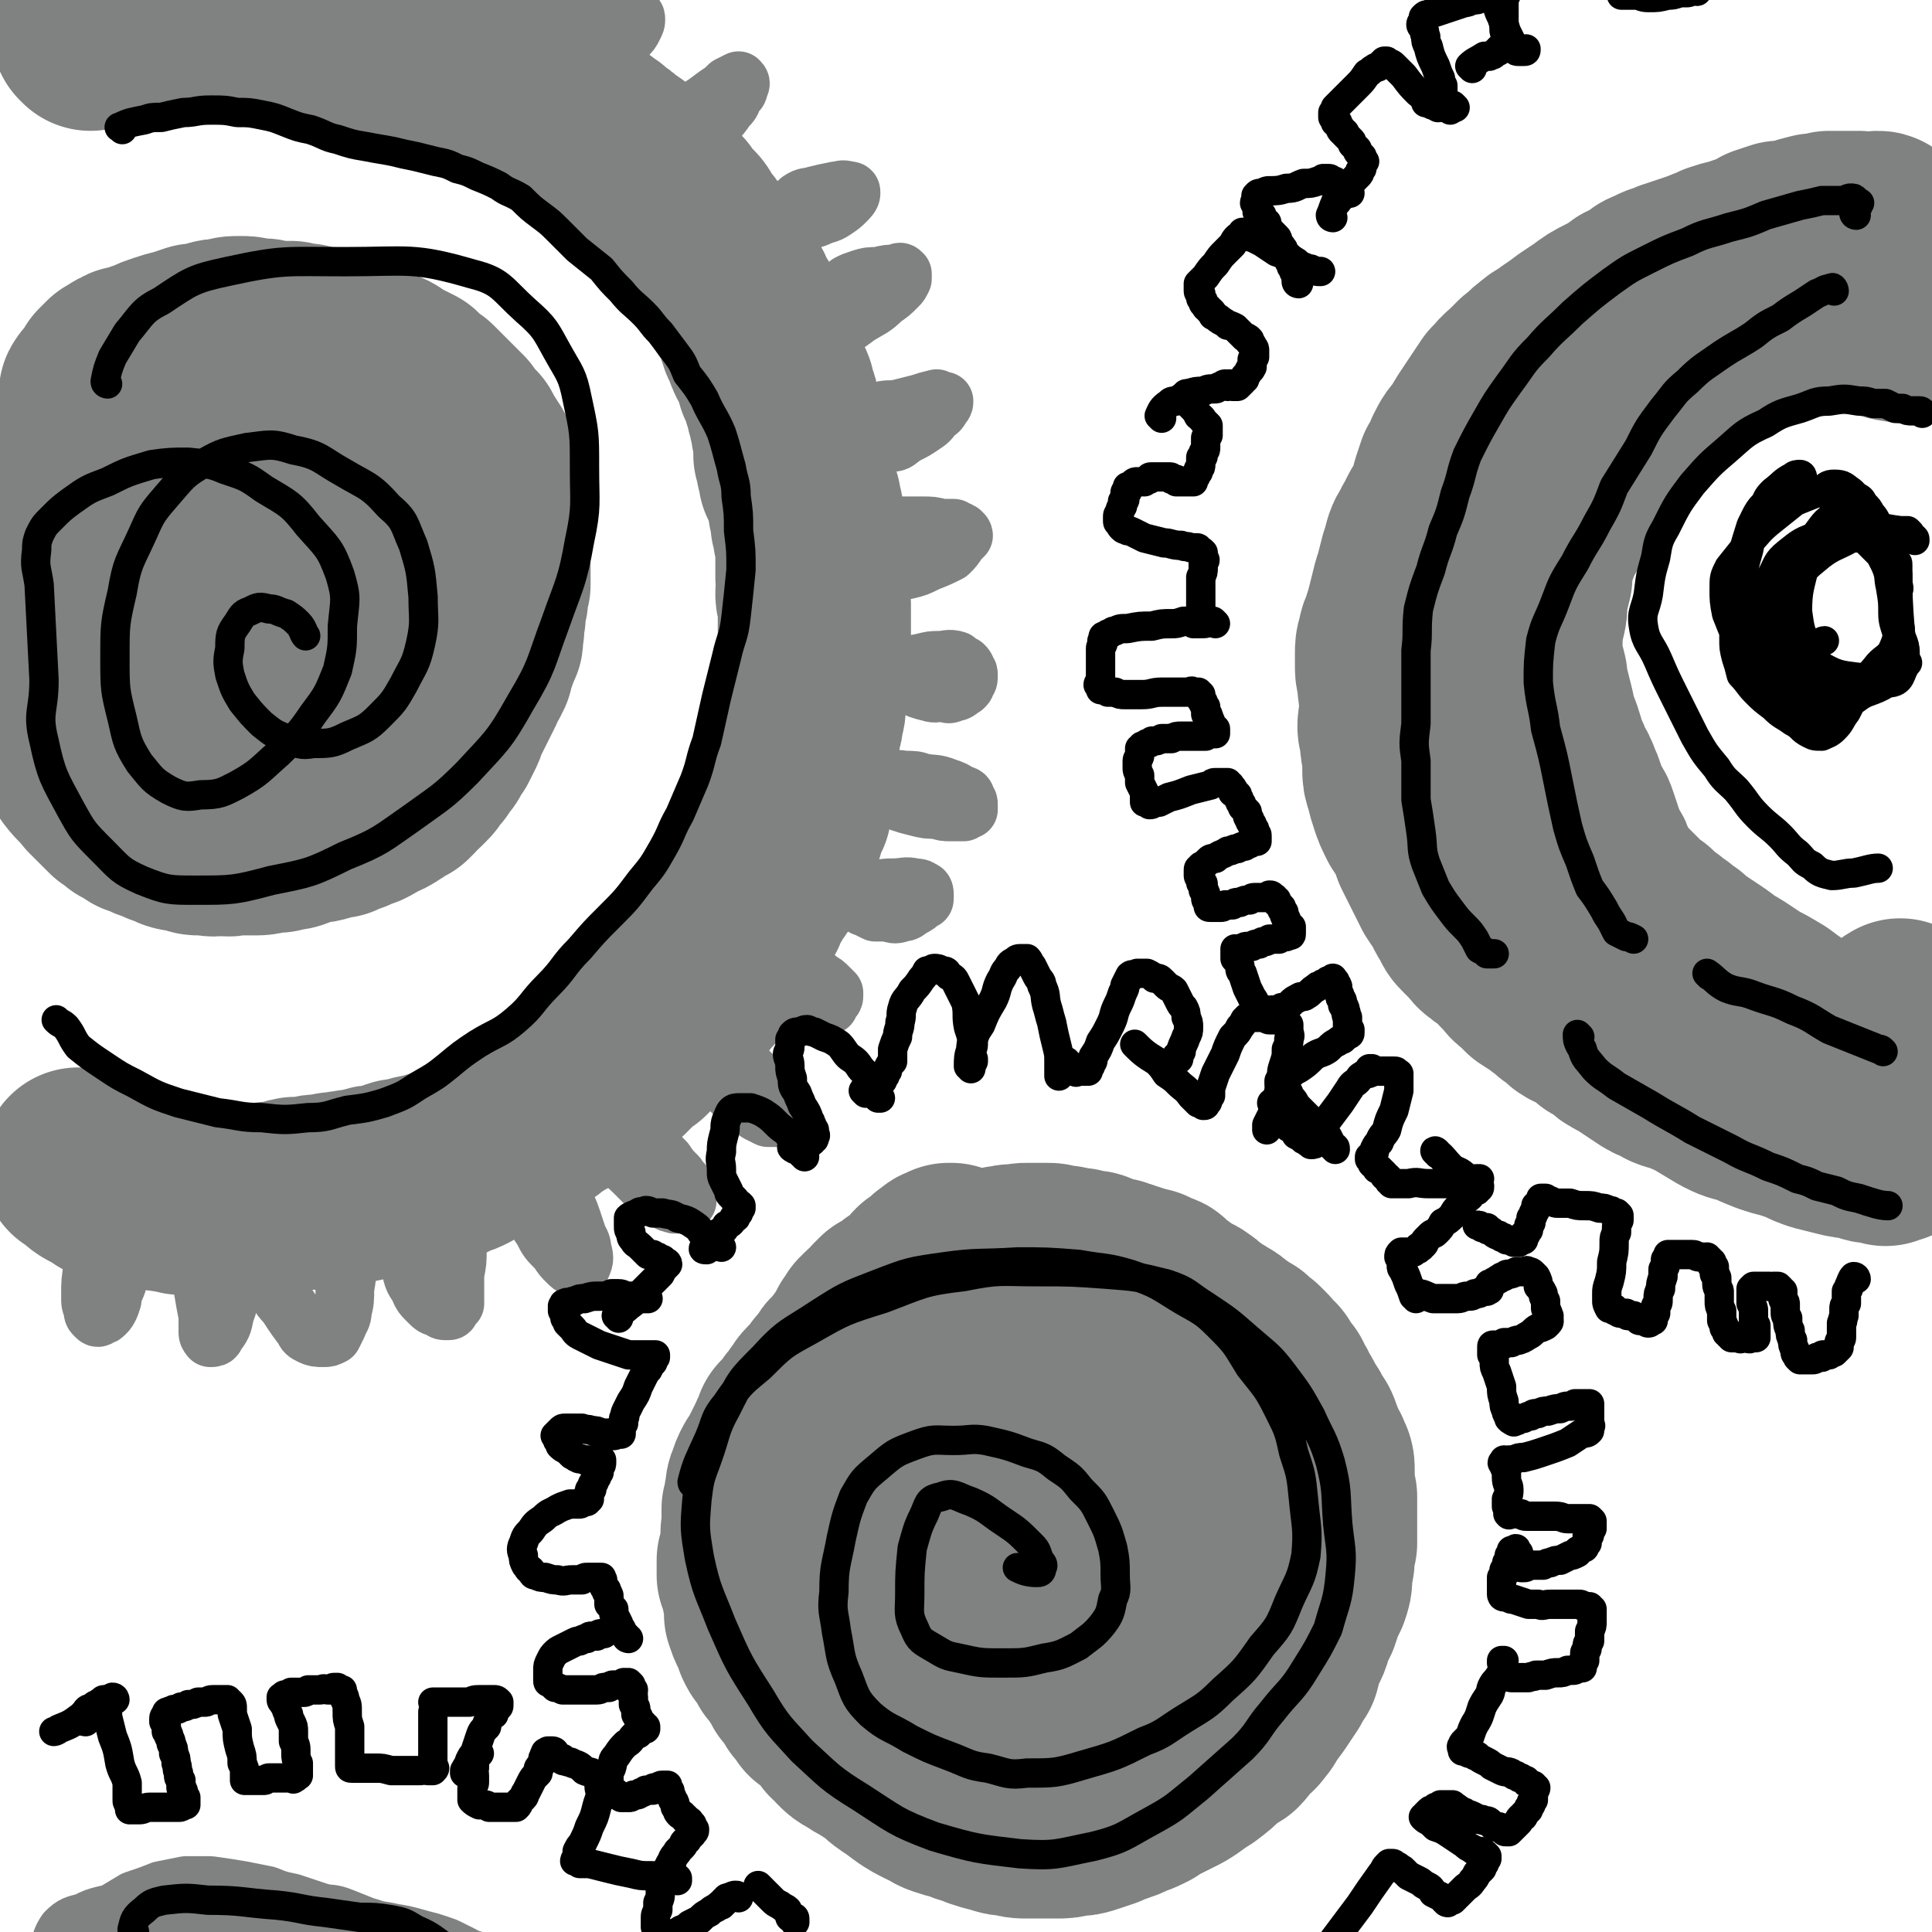
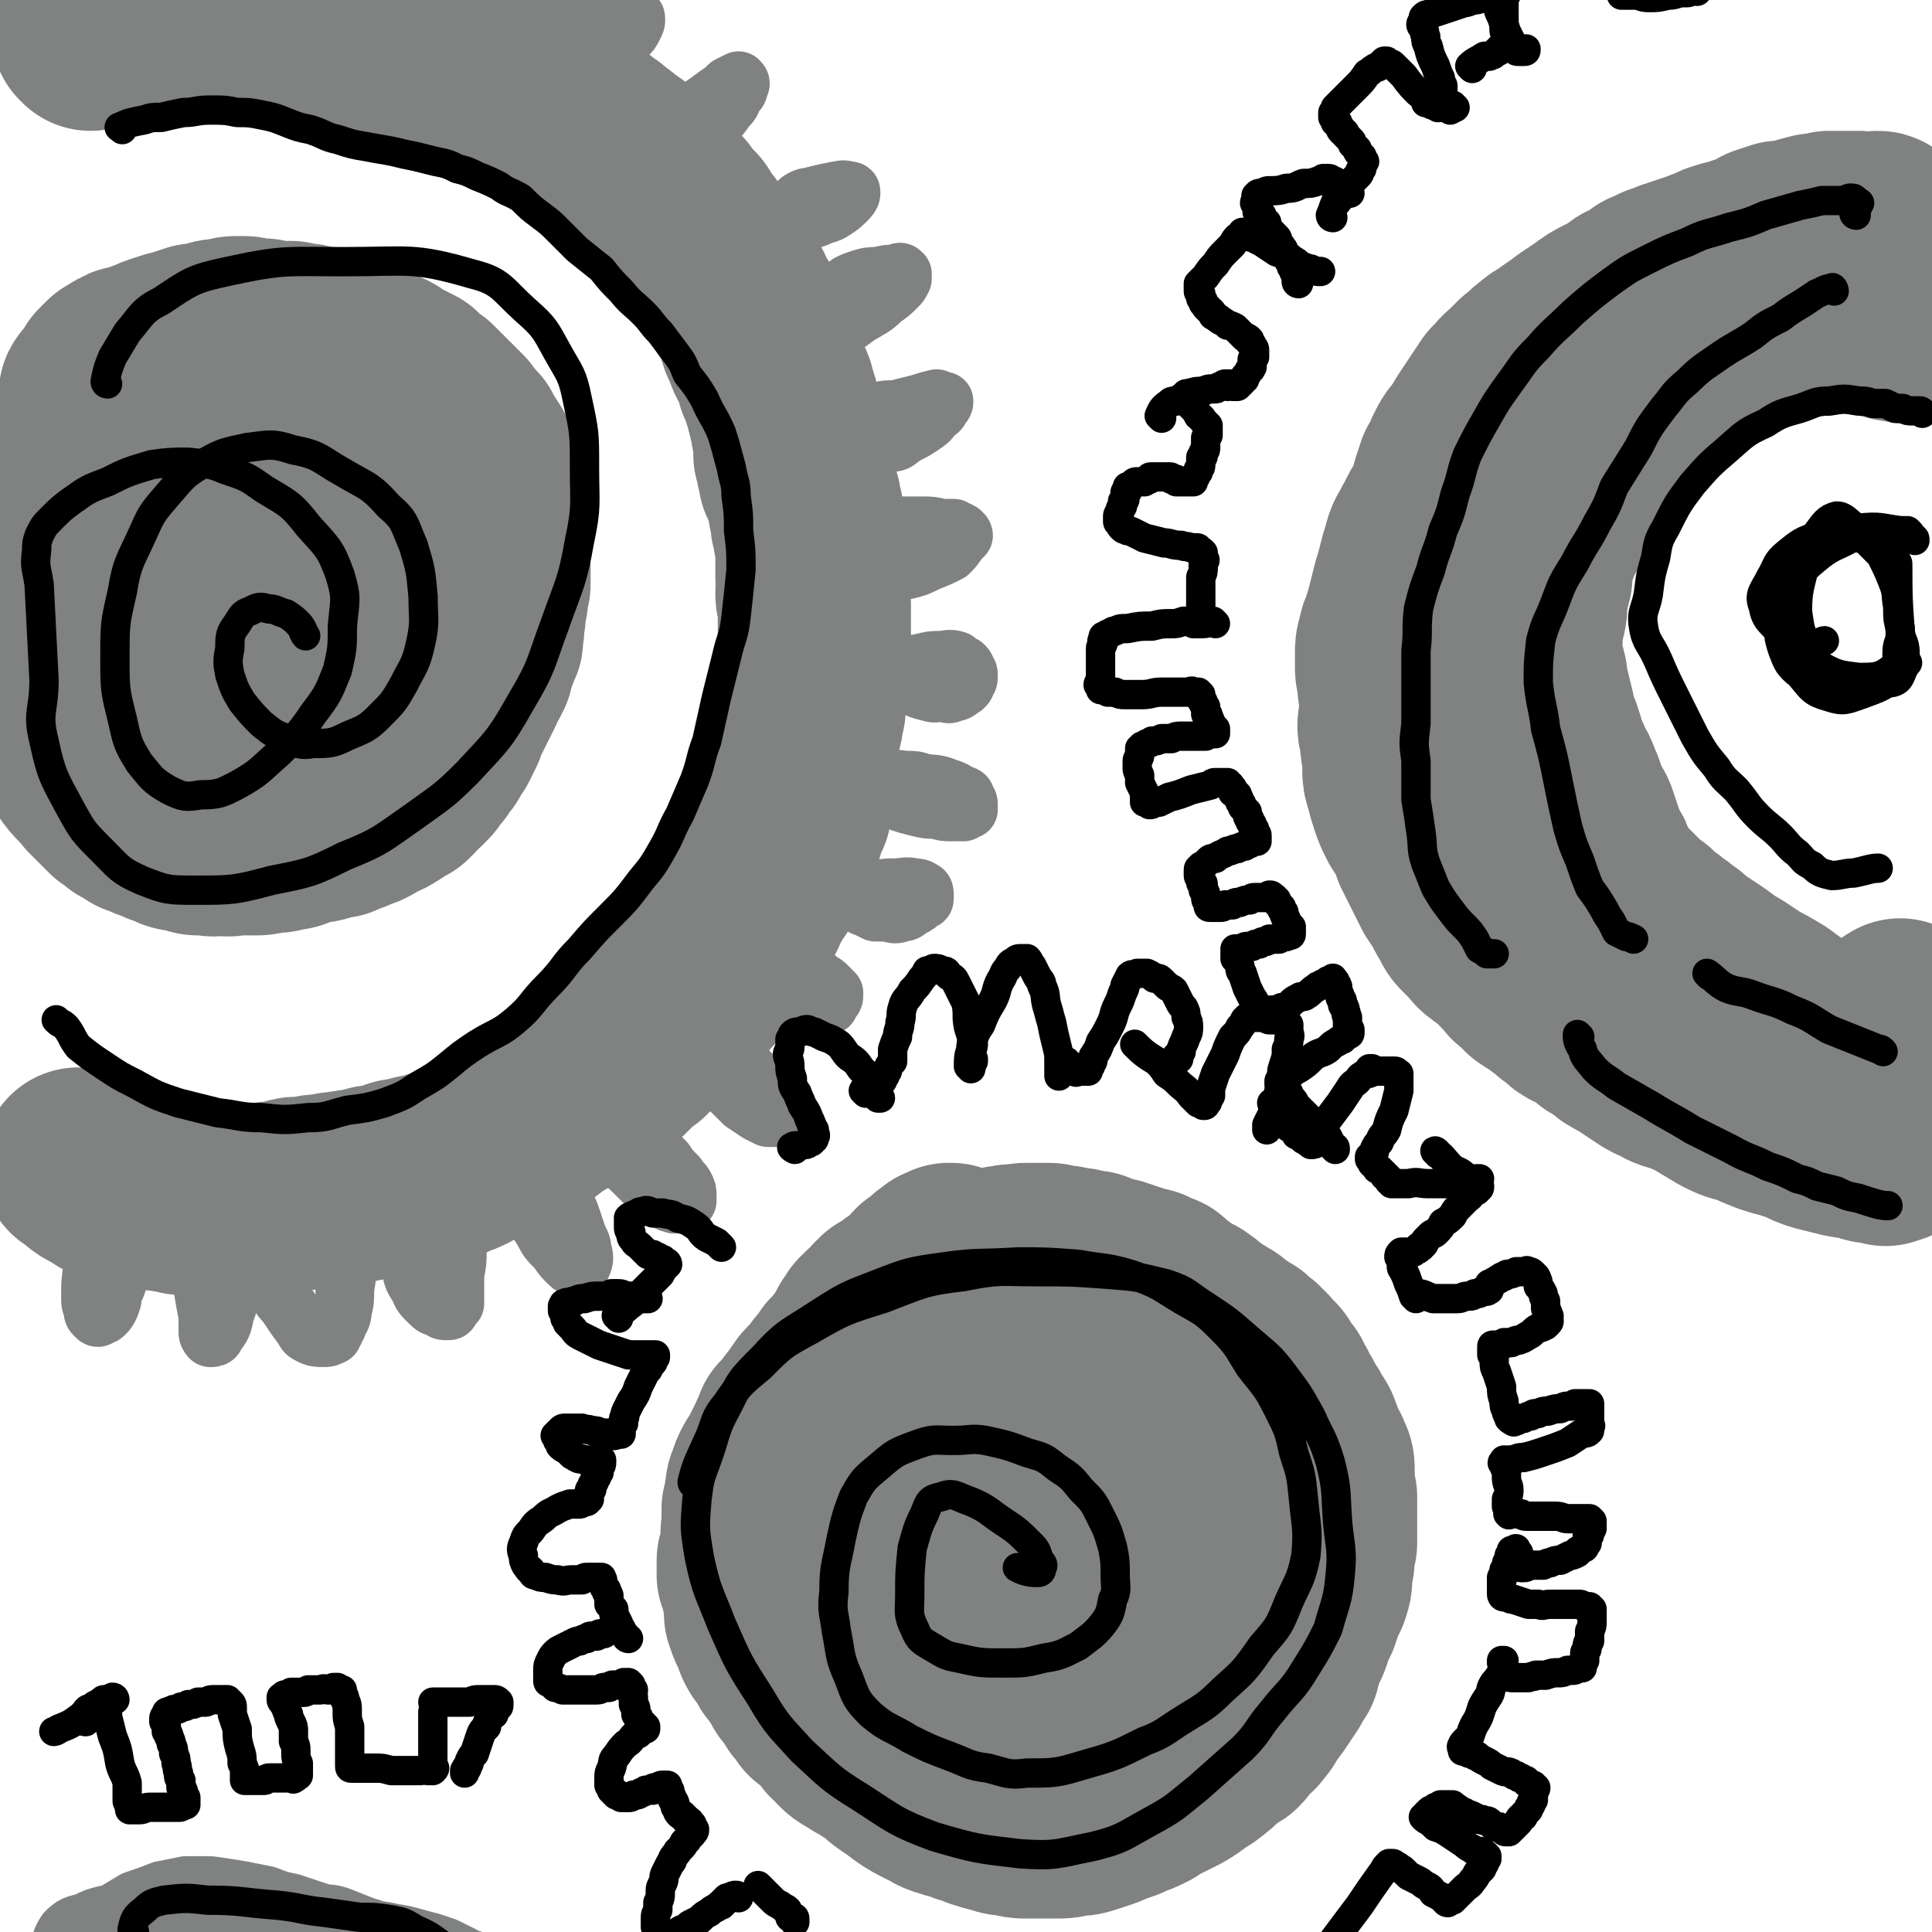
<svg xmlns="http://www.w3.org/2000/svg" viewBox="0 0 790 790" version="1.1">
  <g fill="none" stroke="#808282" stroke-width="6" stroke-linecap="round" stroke-linejoin="round">
    <path d="M43,12c0,0 -1,0 -1,-1 2,0 3,0 5,0 4,-1 4,-1 8,-2 4,0 4,0 8,-1 6,0 6,0 12,0 6,0 6,0 11,0 7,1 7,1 13,1 2,0 2,0 5,0 0,0 0,0 0,0 1,0 1,0 1,0 1,0 2,0 1,0 0,0 -1,-1 -2,-1 -1,0 -1,0 -2,0 -1,0 -1,0 -3,0 -1,0 -1,0 -3,0 -3,0 -3,0 -7,1 -7,0 -7,0 -14,1 -9,1 -9,1 -18,3 -4,0 -4,0 -8,1 -2,0 -2,0 -5,1 -1,0 -1,1 -2,1 -1,1 -3,1 -2,1 0,0 1,0 3,0 2,0 2,1 3,1 8,0 8,0 15,1 15,1 16,0 31,1 14,2 19,3 29,4 " />
  </g>
  <g fill="none" stroke="#808282" stroke-width="79" stroke-linecap="round" stroke-linejoin="round">
    <path d="M37,14c0,-1 -1,-1 -1,-1 1,-1 2,0 5,0 2,-1 2,-1 5,-1 2,-1 2,-1 4,-1 1,-1 1,0 2,-1 2,0 2,0 4,0 2,0 2,0 3,0 3,-1 3,-1 6,-1 3,0 3,1 6,1 4,0 4,-1 7,0 4,0 4,0 8,1 3,0 3,-1 6,0 3,0 2,0 5,0 3,0 3,0 6,0 3,0 3,0 5,0 3,1 3,1 6,1 3,0 3,1 5,1 3,0 3,0 5,0 4,1 4,0 7,1 3,1 3,1 6,1 3,1 3,1 5,2 3,0 3,0 5,1 3,1 3,1 5,1 2,1 2,1 4,2 2,0 3,0 5,1 3,0 3,0 7,1 2,1 2,1 5,2 3,1 3,1 5,2 2,0 2,0 4,1 2,0 2,0 3,1 2,0 2,0 4,1 1,1 1,1 3,1 2,1 2,1 4,1 1,0 1,0 3,1 2,0 2,0 4,0 2,1 2,1 3,2 2,1 2,0 4,1 2,1 2,1 4,2 1,1 1,1 3,2 1,1 1,1 3,2 2,1 2,1 4,1 1,1 1,1 2,2 2,0 2,0 3,1 1,1 1,1 2,2 1,0 1,0 3,1 1,0 1,0 2,1 1,1 1,1 2,2 1,0 1,0 2,1 2,1 2,1 3,2 2,1 1,1 3,2 1,1 1,1 2,2 2,1 2,1 4,3 1,1 2,1 3,2 2,1 2,2 3,3 1,1 1,1 2,2 2,2 2,1 4,3 1,1 1,2 2,3 2,1 2,1 4,3 1,1 1,1 3,3 1,1 1,1 2,2 1,2 1,2 2,4 2,1 2,1 3,2 1,1 1,1 2,3 0,1 0,1 1,2 1,1 1,1 2,2 1,1 1,2 2,3 0,1 0,1 1,2 1,1 1,1 2,2 1,1 1,1 2,2 1,2 1,2 2,3 1,2 1,2 1,3 1,1 1,1 2,3 1,1 1,1 2,3 1,2 1,1 2,3 1,1 1,2 1,3 1,2 1,1 2,3 1,1 1,1 2,3 1,1 0,1 1,3 1,1 1,1 1,3 1,1 1,1 1,3 1,2 1,2 2,3 0,2 0,2 1,4 1,1 1,1 2,2 1,2 0,2 1,4 0,2 1,2 1,4 1,2 1,2 2,4 1,2 0,2 1,4 1,2 1,2 1,4 1,2 1,2 1,4 1,2 1,2 1,4 0,2 0,2 1,4 0,1 0,1 0,3 0,2 0,2 0,4 1,1 1,1 1,3 0,2 0,2 1,3 0,2 0,2 0,3 1,2 1,2 2,4 0,1 0,1 1,3 0,1 0,1 1,3 0,1 0,1 0,3 1,1 1,1 1,3 0,1 0,1 0,3 1,1 1,1 1,2 0,2 0,2 0,3 1,1 0,1 1,3 0,1 0,1 0,2 0,2 0,2 0,3 0,1 0,1 0,3 0,2 0,2 0,3 0,2 0,2 0,3 1,2 1,2 1,4 -1,1 -1,1 -1,3 0,2 1,2 1,4 0,2 0,2 0,4 0,1 0,1 0,3 0,1 0,1 0,3 0,2 0,2 0,3 0,2 0,2 0,3 0,2 0,2 0,3 1,2 0,2 0,3 0,2 0,2 0,3 0,2 0,2 0,4 0,2 0,2 -1,5 0,2 0,2 -1,5 0,4 0,4 -1,7 0,2 0,2 -1,5 0,2 0,2 -1,4 0,2 -1,2 -1,4 0,2 0,2 0,4 0,2 0,2 0,4 1,1 1,1 1,3 0,1 0,1 -1,3 0,1 0,1 0,2 -1,1 -1,1 -1,3 0,1 0,1 -1,2 0,2 0,2 0,4 -1,1 -1,1 -2,3 -1,2 -1,3 -1,5 -1,2 -1,2 -2,4 -1,2 -1,2 -1,4 -1,2 -1,2 -2,4 -1,3 -1,3 -2,6 -2,4 -3,4 -5,8 -2,3 -2,3 -3,6 -2,3 -2,3 -4,6 -1,2 -1,2 -2,5 -1,1 -1,1 -2,3 -1,2 -1,2 -2,3 -1,2 -1,2 -2,3 -1,2 -1,2 -2,3 -1,2 -2,1 -3,3 -1,1 0,1 -2,3 -1,1 -1,1 -2,2 -2,2 -1,2 -3,3 -1,2 -1,2 -3,3 -1,2 -1,2 -2,3 -1,1 -1,1 -3,2 -1,2 -1,2 -2,3 -2,2 -2,2 -3,3 -2,2 -2,2 -4,4 -2,2 -2,2 -5,5 -3,2 -3,2 -5,4 -2,2 -2,2 -4,4 -2,1 -3,1 -5,3 -1,1 -1,1 -3,3 -2,1 -2,1 -3,2 -2,2 -2,2 -5,3 -2,1 -2,1 -4,3 -2,1 -2,1 -4,2 -3,2 -3,2 -5,3 -2,2 -2,2 -4,3 -2,1 -2,2 -4,3 -2,1 -2,1 -5,2 -2,1 -2,1 -4,2 -1,1 -1,1 -3,2 -3,1 -3,1 -6,2 -4,2 -4,2 -7,4 -2,1 -2,1 -5,2 -2,1 -2,1 -4,2 -3,0 -3,0 -5,1 -2,1 -2,0 -5,1 -2,0 -2,1 -4,1 -3,1 -3,0 -5,1 -3,1 -3,1 -6,2 -3,0 -3,0 -6,1 -3,1 -3,1 -6,1 -3,1 -3,0 -5,1 -3,0 -3,0 -5,1 -2,0 -2,0 -4,0 -2,0 -2,1 -4,1 -2,0 -2,0 -4,0 -2,0 -2,0 -4,1 -2,0 -2,0 -4,1 -2,0 -2,0 -4,0 -3,1 -3,1 -6,1 -2,0 -2,0 -4,0 -2,1 -2,1 -4,1 -2,0 -2,0 -4,-1 -3,0 -3,0 -5,0 -2,0 -2,0 -4,-1 -3,0 -3,0 -5,0 -2,0 -2,0 -4,0 -3,-1 -3,-1 -5,-1 -3,-1 -3,0 -6,-1 -3,0 -3,0 -6,-1 -3,0 -3,0 -5,-1 -2,0 -2,0 -4,-1 -2,0 -2,0 -4,-1 -2,-2 -2,-2 -5,-3 -4,-2 -3,-3 -7,-5 " />
    <path d="M769,94c0,0 0,-1 -1,-1 -2,0 -2,1 -5,1 0,0 0,0 -1,0 0,0 0,0 0,0 0,0 0,0 -1,0 0,0 0,0 -1,-1 0,0 0,0 -1,0 -1,0 -1,0 -2,0 -1,0 -1,0 -1,0 -1,0 -1,0 -2,0 0,0 0,0 -1,0 -1,0 -1,0 -2,0 -1,0 -2,0 -3,0 -3,1 -3,1 -6,1 -4,1 -4,1 -7,2 -4,1 -4,1 -7,1 -3,1 -3,1 -6,2 -3,2 -3,2 -6,3 -3,1 -3,1 -6,2 -4,1 -4,1 -7,2 -3,2 -3,1 -7,3 -3,1 -3,1 -6,2 -3,1 -3,1 -6,2 -4,2 -4,1 -7,3 -3,1 -3,1 -5,3 -3,1 -3,2 -6,3 -4,3 -4,3 -8,5 -4,2 -4,2 -8,5 -3,2 -3,2 -6,4 -4,3 -4,3 -7,5 -3,3 -4,2 -7,5 -3,2 -3,3 -6,5 -3,3 -3,3 -5,5 -3,2 -2,3 -5,5 -2,3 -2,3 -4,6 -2,3 -2,3 -4,6 -2,3 -2,3 -4,7 -3,3 -3,3 -5,7 -1,3 -1,3 -3,6 -1,3 -1,3 -2,6 -1,4 -1,4 -2,7 -1,3 -2,3 -4,7 -1,3 -2,3 -3,6 -2,3 -2,3 -3,7 -1,3 -1,3 -2,7 -1,4 -1,4 -2,7 -1,4 -1,4 -2,8 -1,4 -1,4 -2,7 -1,4 -2,4 -2,7 -1,2 -1,3 -1,5 0,3 0,3 0,6 0,3 1,3 1,6 0,3 0,3 1,6 0,3 0,3 0,6 0,3 -1,3 -1,6 0,2 1,2 1,5 0,3 0,3 1,6 0,3 0,3 0,6 0,3 0,3 1,6 1,4 1,4 2,7 1,3 1,3 3,7 2,3 2,3 4,6 1,3 1,3 2,6 2,4 2,4 4,8 2,4 2,4 4,8 2,3 2,3 4,6 1,2 1,3 3,5 1,3 1,3 3,5 2,2 2,2 3,3 2,2 2,3 4,4 2,2 3,2 5,4 2,1 1,1 3,3 1,1 1,1 2,2 2,2 2,3 4,4 2,2 2,2 4,4 3,2 3,2 5,3 3,3 3,2 6,5 3,2 3,2 5,4 3,2 3,1 6,3 3,2 3,2 5,4 3,1 3,1 5,3 2,2 2,2 4,3 3,2 3,1 5,3 3,2 3,2 6,4 3,2 3,2 6,3 3,2 3,2 7,3 5,2 5,2 9,4 5,3 5,3 10,6 4,2 4,2 9,3 4,2 4,2 9,4 3,1 3,1 7,2 3,1 3,1 6,2 4,2 4,2 7,3 4,1 4,1 8,2 4,1 4,1 8,1 4,1 3,2 7,2 2,0 2,0 4,0 1,0 1,0 2,0 0,0 1,0 1,0 0,0 -2,0 -3,1 " />
    <path d="M778,416c-1,0 -1,-1 -1,-1 -2,1 -2,2 -4,4 -1,2 -1,2 -2,4 -1,1 -1,1 -2,2 -1,1 -1,1 -1,2 -1,1 -1,1 -2,2 0,0 0,1 0,1 0,1 -1,1 -2,2 0,0 0,0 0,0 -1,1 -1,1 -1,1 -1,0 -1,0 -1,0 -1,0 -1,0 -1,1 0,0 0,0 0,0 -1,1 -1,0 -1,1 -1,0 0,0 0,1 0,0 0,0 1,0 1,1 1,0 2,1 1,0 1,0 1,0 0,1 0,1 1,1 1,0 1,0 1,0 1,0 1,0 1,0 0,0 -1,0 -1,0 -1,-1 -1,0 -2,-1 -1,0 -1,0 -1,-1 -1,0 -1,0 -1,0 -1,-1 -1,-1 -2,-2 -1,-1 -2,0 -3,-1 -3,-2 -3,-2 -5,-4 -3,-2 -3,-2 -5,-3 -3,-2 -3,-2 -6,-4 -4,-2 -4,-2 -9,-5 -3,-2 -3,-2 -7,-5 -5,-3 -5,-3 -9,-5 -3,-2 -3,-2 -6,-4 -3,-2 -3,-2 -7,-4 -2,-2 -2,-2 -5,-4 -3,-2 -3,-2 -6,-4 -3,-2 -3,-2 -5,-4 -2,-1 -2,-1 -4,-3 -2,-1 -2,-1 -4,-3 -2,-1 -2,-1 -4,-2 -1,-1 -1,-1 -2,-3 -2,-1 -2,-1 -3,-2 -2,-1 -2,-2 -3,-3 -2,-2 -2,-2 -4,-4 -2,-2 -2,-2 -4,-4 -1,-2 -1,-2 -3,-4 -1,-2 -1,-2 -2,-5 -1,-3 -1,-2 -3,-5 -1,-3 -1,-3 -2,-6 -1,-3 -1,-3 -2,-6 -1,-3 -1,-3 -3,-5 -1,-3 -1,-3 -2,-6 -1,-3 -1,-3 -2,-5 -1,-3 -1,-3 -3,-6 -1,-3 -1,-3 -3,-7 -1,-4 -1,-4 -2,-7 -2,-5 -2,-5 -3,-10 -1,-4 -1,-4 -2,-8 -1,-3 -1,-3 -1,-6 -1,-4 -1,-4 -2,-8 0,-3 -1,-3 0,-7 0,-4 0,-4 1,-9 1,-4 1,-4 1,-9 1,-4 1,-4 2,-8 0,-4 0,-4 1,-8 1,-3 1,-3 2,-6 2,-4 1,-4 4,-8 2,-4 2,-4 5,-7 3,-4 3,-4 5,-7 3,-4 3,-4 5,-8 3,-5 3,-5 6,-9 3,-4 3,-5 6,-9 3,-3 3,-3 7,-7 3,-3 3,-3 6,-6 4,-3 4,-3 8,-6 4,-3 4,-3 8,-6 4,-2 4,-2 8,-5 2,-2 2,-2 5,-4 2,-2 2,-2 5,-4 2,-1 2,-1 4,-2 2,-1 2,-2 4,-3 2,-1 2,-1 4,-2 3,-1 3,-1 5,-2 3,0 3,0 5,-1 2,-1 2,-1 4,-2 2,0 2,0 4,-1 1,0 1,0 3,0 1,0 1,0 3,0 2,0 2,0 4,0 2,0 2,0 4,0 2,0 2,0 4,0 2,1 2,1 4,1 1,1 1,1 2,2 2,1 2,1 4,2 1,1 1,1 2,2 0,1 -1,1 -1,1 6,2 7,2 14,3 " />
    <path d="M356,650c0,0 -1,0 -1,-1 3,-7 3,-8 8,-15 6,-7 6,-7 13,-13 7,-7 7,-7 16,-12 7,-5 7,-5 15,-8 11,-4 11,-4 22,-5 6,-1 6,0 12,1 4,2 5,1 8,4 3,2 3,3 5,7 2,4 2,4 2,8 1,6 0,6 -1,11 -2,5 -2,5 -5,10 -2,5 -2,5 -6,9 -3,4 -4,4 -8,6 -4,2 -4,2 -8,3 -5,0 -5,0 -10,-1 -6,-2 -6,-2 -11,-6 -5,-4 -5,-4 -8,-10 -3,-8 -3,-8 -5,-16 -2,-8 -2,-8 -2,-16 -1,-7 0,-7 1,-13 2,-6 2,-6 6,-12 3,-4 3,-5 8,-7 6,-3 7,-3 13,-3 8,1 9,1 16,5 7,3 7,3 12,8 6,5 6,5 9,11 4,6 4,7 4,14 1,8 1,9 0,17 -2,8 -2,9 -6,16 -4,8 -4,8 -9,14 -6,7 -6,7 -12,13 -6,4 -6,5 -13,8 -5,2 -6,2 -12,2 -6,1 -7,1 -13,0 -7,-2 -8,-2 -14,-6 -7,-5 -8,-4 -14,-11 -7,-8 -9,-8 -12,-18 -4,-11 -3,-12 -4,-25 0,-8 -1,-9 0,-17 2,-6 2,-7 6,-12 4,-6 5,-6 11,-10 6,-5 7,-5 14,-8 7,-3 8,-3 16,-4 8,-1 8,0 16,1 8,2 9,2 17,6 7,4 7,4 13,9 5,4 5,4 9,8 4,4 4,4 6,9 3,7 2,7 3,14 1,7 1,8 1,15 -1,6 -2,7 -4,13 -1,5 -1,6 -4,11 -3,5 -3,5 -8,9 -4,5 -4,5 -10,9 -6,4 -6,4 -13,7 -5,2 -5,2 -11,4 -7,1 -7,1 -15,1 -7,-1 -8,-1 -15,-3 -5,-1 -5,-1 -11,-4 -5,-3 -6,-2 -11,-7 -6,-5 -6,-5 -11,-12 -4,-7 -4,-8 -6,-16 -3,-9 -4,-9 -5,-18 -1,-8 0,-8 0,-16 0,-6 -1,-6 -1,-12 1,-6 1,-6 3,-12 2,-7 1,-8 4,-14 3,-5 4,-5 8,-10 3,-4 3,-4 8,-8 4,-3 5,-2 10,-5 5,-2 5,-3 10,-5 5,-1 5,-2 10,-2 7,0 7,1 13,2 8,2 8,2 15,5 6,2 6,2 11,6 5,4 4,4 8,8 4,5 4,5 7,10 2,5 2,5 4,11 2,6 2,6 4,11 2,6 2,6 3,11 0,5 0,5 0,10 0,5 0,5 0,10 -1,5 -1,6 -2,11 -1,4 -1,4 -3,8 -2,4 -2,4 -4,8 -3,4 -2,4 -6,7 -4,4 -4,3 -9,6 -5,3 -5,3 -10,6 -6,2 -5,3 -11,5 -5,2 -5,2 -11,3 -4,1 -4,1 -8,1 -4,0 -4,0 -8,-1 -4,-1 -4,-1 -8,-3 -5,-2 -5,-3 -10,-6 -3,-2 -3,-2 -7,-5 -3,-3 -3,-2 -6,-5 -2,-4 -2,-4 -4,-7 -2,-4 -2,-4 -3,-8 -2,-5 -3,-5 -4,-9 -2,-3 -2,-3 -2,-7 -1,-3 0,-3 -1,-6 0,-3 -1,-3 -1,-6 0,-3 0,-3 0,-7 0,-3 1,-3 1,-6 0,-3 0,-3 0,-6 1,-3 1,-3 2,-6 0,-3 0,-3 1,-6 1,-3 1,-3 2,-7 1,-4 1,-4 2,-7 1,-3 2,-3 3,-6 1,-3 1,-3 2,-5 1,-2 0,-2 1,-4 1,-1 2,-1 3,-3 1,-1 1,-1 3,-2 2,-2 2,-2 5,-4 1,-1 1,-2 3,-3 2,-2 2,-2 4,-3 2,-1 2,-1 5,-3 1,-1 1,-1 3,-2 1,-2 1,-2 2,-3 1,-1 2,-1 3,-2 2,-1 1,-1 3,-2 1,-1 1,-1 3,-2 1,-1 1,-1 3,-2 1,-1 1,-1 3,-2 2,-1 2,-1 4,-2 2,-1 2,-1 4,-2 2,-1 2,-1 4,-2 2,-1 2,-1 4,-1 2,-1 2,0 4,0 2,-1 2,-1 4,-1 1,0 1,0 3,0 1,0 1,0 3,0 1,0 1,0 2,0 2,0 2,0 3,1 2,0 2,0 3,0 2,0 2,0 4,1 2,0 2,0 3,0 2,1 2,1 4,1 2,0 2,0 3,1 2,0 2,1 4,1 2,1 2,1 4,1 2,1 2,1 3,1 2,1 2,1 3,1 2,1 2,1 3,1 1,0 1,1 2,1 1,0 1,0 2,0 1,1 1,1 2,1 1,1 1,1 2,1 1,0 1,0 2,1 1,1 1,1 2,2 1,1 2,1 3,2 1,1 1,1 3,2 2,2 3,1 5,3 2,1 2,2 4,3 1,1 1,1 3,3 1,1 1,1 2,2 1,1 1,1 3,2 1,1 1,1 3,2 1,2 1,2 3,3 1,2 1,2 3,3 2,2 2,2 3,4 2,2 2,2 4,5 1,2 1,2 2,3 1,2 1,2 2,4 1,2 1,2 2,4 2,2 2,2 3,4 1,2 0,2 1,4 0,2 0,2 0,3 1,2 1,2 1,3 1,1 1,1 1,3 1,1 2,1 2,3 1,2 0,2 1,4 0,2 0,2 0,4 0,2 0,2 0,5 0,2 1,2 1,4 0,2 0,2 0,4 0,2 0,2 0,4 0,2 0,2 1,3 0,2 -1,2 -1,4 0,2 1,2 0,4 0,1 0,2 0,3 -1,3 -1,3 -2,5 -1,3 -1,3 -2,5 -1,4 -1,4 -1,7 -1,2 -1,2 -2,5 -1,3 -1,3 -2,5 -1,3 -1,3 -3,5 -1,2 0,2 -1,4 -1,2 -1,2 -2,4 -1,1 -1,1 -2,3 0,1 0,1 -1,3 -1,2 -1,1 -2,3 0,2 0,2 -1,4 -1,2 -1,2 -3,4 -1,2 -1,2 -2,4 -1,2 -1,2 -2,4 -1,1 -1,1 -2,3 -1,1 -1,1 -2,3 -1,2 -1,2 -2,3 -1,2 -1,2 -2,3 -1,1 -1,1 -2,2 -1,1 -1,1 -2,2 -2,1 -2,1 -3,2 -1,1 -1,1 -2,3 -2,1 -2,1 -3,2 -2,2 -2,2 -4,3 -2,1 -2,1 -3,3 -2,1 -2,1 -3,2 -2,1 -2,1 -3,2 -2,1 -2,1 -3,2 -1,0 -1,0 -2,1 -2,1 -3,1 -5,2 -2,1 -2,1 -5,2 -3,1 -3,1 -5,2 -3,1 -3,1 -6,2 -3,1 -3,1 -6,1 -4,1 -4,1 -7,1 -3,0 -3,0 -7,0 -2,0 -2,0 -5,0 -3,0 -3,0 -6,-1 -3,0 -3,0 -6,-1 -4,-1 -4,-1 -7,-2 -4,-2 -4,-1 -8,-3 -4,-1 -4,-1 -7,-2 -3,-1 -3,-2 -6,-3 -4,-2 -4,-2 -7,-4 -4,-3 -4,-3 -7,-5 -3,-2 -3,-3 -6,-5 -2,-1 -2,-1 -5,-3 -2,-1 -2,-1 -5,-3 -2,-1 -2,-1 -4,-3 -1,-2 -1,-2 -3,-3 -1,-2 -1,-2 -2,-3 -2,-2 -2,-2 -3,-3 -2,-2 -2,-2 -4,-3 -1,-2 -1,-2 -3,-4 -1,-1 -1,-2 -2,-3 -1,-2 -1,-2 -3,-4 -1,-2 -1,-2 -3,-5 -1,-2 -1,-2 -3,-4 -1,-2 -1,-2 -3,-5 -1,-1 -1,-1 -2,-3 -1,-3 -1,-3 -2,-5 -1,-2 -1,-2 -2,-5 0,-3 0,-3 0,-6 -1,-2 -1,-2 -1,-5 -1,-2 -1,-2 -2,-5 0,-3 0,-3 0,-6 1,-3 1,-3 2,-6 0,-4 -1,-4 0,-8 0,-4 0,-4 0,-7 1,-3 1,-3 1,-5 1,-3 0,-3 1,-5 1,-3 1,-3 2,-5 1,-2 2,-2 3,-5 1,-2 1,-2 2,-4 1,-2 1,-2 2,-4 0,-1 1,-1 1,-2 1,-2 1,-2 1,-3 1,-1 1,-1 2,-2 2,-2 2,-2 3,-4 2,-2 2,-2 3,-4 2,-2 1,-2 3,-4 2,-2 2,-2 4,-4 1,-2 1,-2 2,-3 2,-2 2,-2 3,-4 1,-2 2,-1 3,-3 1,-1 1,-1 2,-3 1,-1 1,-1 2,-2 1,-1 1,-1 3,-2 1,-1 1,-1 2,-2 1,-1 1,-1 3,-2 1,-1 1,-1 2,-2 2,-2 2,-2 3,-3 1,-1 1,-1 3,-1 1,-1 1,-1 3,-2 1,-1 1,-1 3,-1 1,-1 1,-1 3,-2 2,-1 2,-1 4,-2 2,-1 2,-1 4,-2 2,-1 2,-1 5,-2 2,-1 2,-1 5,-2 2,-1 2,-1 4,-1 2,-1 2,-1 5,-1 2,-1 2,-1 4,-1 3,0 3,0 6,-1 2,0 2,0 5,0 3,0 3,0 6,0 3,0 3,1 5,1 3,0 3,0 5,1 3,0 3,0 6,1 3,0 3,0 5,1 4,0 4,0 7,1 3,0 3,0 6,1 2,1 2,1 5,2 4,1 4,1 9,2 4,2 4,1 8,3 3,1 3,1 7,3 3,1 3,1 6,3 3,1 3,1 6,3 2,1 2,1 4,3 2,1 2,1 4,3 2,1 2,0 3,2 2,1 1,1 3,2 1,1 1,1 2,2 1,1 1,1 2,3 2,1 2,1 3,3 1,2 1,2 3,4 1,3 2,3 3,6 2,3 2,3 3,6 2,2 2,2 3,5 2,2 2,2 3,5 1,2 0,2 1,4 1,2 2,2 3,5 1,2 1,2 1,5 0,2 0,3 0,5 0,3 0,3 1,5 0,4 0,4 0,7 0,3 0,3 0,6 0,3 0,3 0,6 -1,3 -1,3 -1,5 0,3 0,3 -1,5 0,2 0,2 0,4 0,2 0,2 -1,5 -1,2 -1,2 -2,4 -1,3 -1,3 -2,6 -2,4 -2,4 -3,7 -1,4 -2,4 -3,7 -1,3 -1,3 -2,7 -2,2 -2,2 -3,5 -2,3 -2,3 -4,6 -2,3 -2,3 -4,5 -2,3 -1,3 -3,5 -2,3 -2,2 -4,4 -2,2 -2,3 -4,5 -3,2 -3,1 -5,3 -4,4 -4,4 -8,7 -5,3 -4,3 -9,6 -4,2 -4,2 -8,4 -4,1 -4,1 -8,3 -4,1 -4,2 -8,3 -4,2 -4,2 -8,3 -3,1 -3,1 -7,2 -2,1 -2,1 -5,1 -3,0 -3,0 -6,-1 -4,0 -4,0 -8,-1 -4,0 -4,0 -8,-2 -4,-2 -4,-2 -8,-4 -3,-3 -3,-3 -6,-6 -3,-3 -3,-3 -7,-6 -2,-2 -2,-2 -5,-4 -3,-3 -3,-3 -6,-6 -3,-3 -3,-4 -6,-7 -3,-4 -3,-4 -6,-8 -4,-3 -5,-2 -7,-6 -3,-3 -2,-3 -4,-6 -1,-3 -1,-3 -3,-6 -3,-3 -3,-2 -5,-6 -3,-3 -2,-3 -4,-6 -1,-3 -1,-3 -3,-6 -1,-2 -1,-3 -2,-5 -1,-2 -1,-2 -2,-4 -1,-2 -1,-2 -1,-4 -1,-3 -2,-3 -2,-5 -1,-3 -1,-3 -2,-6 0,-3 0,-3 -1,-7 0,-4 0,-4 0,-9 0,-4 0,-4 0,-7 0,-3 0,-3 -1,-6 0,-3 0,-3 0,-5 0,-3 1,-3 1,-6 0,-3 0,-3 1,-6 0,-1 -1,-1 -1,-3 1,-3 1,-3 1,-5 0,-2 0,-2 1,-4 0,-2 1,-2 2,-5 1,-3 1,-3 3,-6 1,-3 1,-3 3,-5 1,-3 1,-3 2,-5 0,-2 0,-2 1,-4 1,-2 1,-2 2,-4 0,-1 0,-1 1,-2 1,-2 1,-2 2,-4 1,-1 1,-1 2,-3 1,-1 1,-1 2,-2 1,-1 2,-1 3,-2 1,-1 1,-1 1,-2 1,-1 1,-1 2,-2 2,-1 2,0 3,-1 2,-1 2,-1 3,-3 2,-1 2,-1 4,-2 1,-1 1,-1 2,-2 1,-1 1,-1 2,-2 0,-1 0,-1 1,-2 1,0 1,0 2,-1 1,-1 1,-1 2,-2 0,0 0,0 1,-1 0,0 1,0 1,0 1,0 1,0 1,-1 0,0 0,-1 1,-1 0,0 1,0 1,0 0,0 0,0 1,0 0,-1 0,-1 0,-1 1,0 1,0 1,0 " />
    <path d="M40,162c0,0 -1,-1 -1,-1 1,-2 2,-1 3,-3 1,-2 1,-2 2,-4 1,-1 1,-1 3,-3 1,0 1,0 2,-1 1,-1 1,-1 2,-1 1,-1 1,-1 2,-1 2,0 2,0 4,-1 2,-1 2,-1 5,-2 2,-1 2,-1 5,-2 3,-1 3,-1 7,-2 3,-1 3,-1 6,-2 3,0 3,0 6,-1 3,-1 3,-1 7,-1 2,-1 2,-1 5,-1 3,0 3,0 5,1 3,0 3,0 5,0 3,1 3,1 6,1 2,0 2,0 5,0 3,1 3,1 6,1 2,1 2,1 5,2 2,0 2,0 4,1 2,1 2,1 4,1 3,1 3,1 6,2 3,0 3,0 5,1 3,1 3,2 6,3 2,1 3,1 5,3 2,1 2,1 4,2 2,1 2,1 4,2 1,2 1,2 3,3 1,1 1,1 3,2 1,1 1,1 3,3 1,1 1,1 2,2 1,1 1,1 2,2 1,1 1,1 2,2 2,2 2,2 3,3 1,2 1,2 2,3 2,2 2,2 3,3 1,2 1,2 2,4 1,1 1,1 2,3 1,1 1,1 1,3 1,2 1,2 1,3 1,2 0,2 1,3 0,2 0,2 1,3 0,2 0,2 0,4 0,1 1,1 1,3 0,2 0,2 0,4 0,2 0,2 1,4 0,2 0,2 0,4 0,2 0,2 0,4 0,2 0,2 0,4 0,2 0,2 0,4 0,2 0,2 1,3 0,2 0,2 0,4 0,1 0,1 0,3 0,1 -1,1 -1,3 0,2 0,2 0,3 -1,2 -1,2 -1,4 0,2 0,2 0,3 -1,2 -1,2 -1,3 0,2 1,2 0,3 0,1 0,1 0,3 0,1 0,1 -1,2 0,1 0,1 -1,2 0,2 0,2 -1,3 0,1 0,1 -1,2 0,1 0,1 0,3 -1,1 -1,1 -1,2 -1,1 -1,1 -2,3 0,1 0,1 -1,3 -1,2 -1,2 -2,4 -1,2 -1,2 -2,4 -1,2 -1,2 -2,4 -1,3 -1,3 -2,5 -1,2 -1,2 -2,4 -1,1 -1,1 -2,3 -1,2 -1,2 -2,3 -1,1 -1,1 -2,3 -1,1 -1,1 -2,2 -1,2 -1,2 -2,3 -1,1 -1,1 -2,2 -2,1 -1,1 -3,3 -1,1 -1,1 -2,2 -3,1 -3,2 -5,3 -3,2 -3,2 -6,3 -3,2 -3,2 -5,3 -3,1 -3,1 -5,2 -3,1 -3,1 -5,2 -3,0 -3,0 -5,1 -3,1 -3,1 -6,1 -3,1 -3,1 -6,2 -2,1 -2,1 -5,1 -2,1 -2,1 -5,1 -3,0 -3,1 -6,1 -2,0 -2,0 -5,0 -2,0 -2,0 -5,0 -2,1 -2,0 -5,0 -2,0 -2,1 -5,0 -2,0 -2,0 -4,0 -2,0 -2,-1 -4,-1 -2,-1 -2,0 -5,-1 -2,-1 -2,-1 -5,-2 -2,-1 -2,-1 -5,-2 -2,-1 -2,-1 -5,-2 -3,-2 -3,-2 -5,-3 -2,-2 -2,-2 -4,-3 -2,-2 -2,-2 -4,-4 -2,-2 -2,-2 -4,-4 -3,-4 -4,-4 -7,-8 -3,-5 -3,-5 -5,-10 -3,-7 -3,-7 -5,-13 -3,-8 -3,-8 -5,-16 0,-1 0,-1 -1,-2 " />
    <path d="M64,276c0,0 -1,0 -1,-1 0,-7 -1,-7 1,-14 2,-10 2,-11 7,-21 4,-9 5,-9 12,-17 7,-7 7,-8 17,-12 6,-3 7,-3 13,-2 7,0 9,0 13,5 4,6 4,8 3,16 0,12 -1,13 -5,24 -4,9 -4,10 -10,18 -7,8 -7,8 -16,15 -7,5 -8,5 -16,7 -5,1 -6,1 -11,-1 -6,-2 -7,-2 -11,-7 -5,-7 -4,-8 -6,-17 -3,-13 -4,-14 -3,-27 0,-12 0,-12 3,-23 2,-7 2,-8 6,-14 4,-5 4,-7 9,-10 5,-3 6,-3 12,-3 10,0 11,-1 20,3 10,4 11,5 19,13 6,5 5,7 8,15 3,8 4,9 4,18 -1,9 -1,10 -6,18 -4,8 -5,8 -12,15 -6,6 -6,7 -13,11 -7,4 -7,4 -15,5 -6,1 -7,1 -13,-1 -6,-3 -6,-4 -10,-9 -6,-8 -7,-8 -10,-18 -5,-13 -3,-14 -5,-28 -1,-13 -2,-14 0,-28 0,-9 1,-9 4,-19 2,-5 2,-6 5,-11 2,-3 3,-3 6,-4 3,-1 3,-2 6,0 5,2 6,3 9,7 6,7 7,7 11,16 4,11 5,12 6,24 1,12 1,13 -2,24 -3,10 -5,10 -10,20 -4,7 -4,7 -9,13 -4,5 -5,5 -9,8 -4,2 -4,4 -8,4 -3,0 -4,0 -6,-3 -5,-3 -5,-4 -7,-8 -4,-8 -4,-8 -6,-16 -3,-12 -4,-12 -5,-24 -1,-8 0,-9 1,-17 1,-6 0,-6 2,-11 1,-6 1,-6 3,-12 2,-5 2,-5 5,-9 3,-3 3,-4 6,-5 3,-2 4,-2 7,-1 3,1 4,1 6,4 3,4 3,5 4,10 1,6 1,6 1,12 -1,9 -1,9 -3,17 -3,9 -3,9 -7,18 -4,8 -4,8 -9,15 -3,5 -2,5 -6,9 -3,2 -4,3 -6,2 -4,-1 -4,-3 -5,-6 -4,-7 -4,-7 -5,-15 -2,-10 0,-11 0,-22 1,-10 2,-10 2,-21 1,-9 0,-9 1,-18 1,-5 2,-5 4,-10 1,-2 1,-3 2,-3 1,-1 1,0 2,1 1,1 1,1 1,3 0,2 0,2 -1,5 -1,4 -1,4 -2,9 -4,13 -5,13 -8,26 -4,17 -4,17 -7,34 -2,16 -2,23 -2,33 " />
  </g>
  <g fill="none" stroke="#808282" stroke-width="24" stroke-linecap="round" stroke-linejoin="round">
    <path d="M47,790c0,0 -2,-1 -1,-1 2,-2 3,-2 6,-4 3,-1 3,-1 7,-2 6,-1 6,0 12,-1 9,0 9,0 19,1 8,0 8,0 16,1 7,0 7,0 13,1 7,0 7,0 14,1 6,1 6,0 13,1 6,1 6,2 12,3 7,1 7,1 14,3 4,1 4,1 7,2 3,1 3,1 5,2 2,1 2,1 4,2 2,1 2,1 3,2 1,0 1,1 2,1 1,0 2,1 2,1 0,-1 -2,-2 -3,-2 -2,-1 -2,-1 -4,-1 -4,-1 -4,-2 -9,-3 -12,-2 -12,-3 -24,-5 -10,-2 -10,-2 -20,-3 -8,-2 -8,-2 -16,-2 -8,-1 -8,0 -16,0 -9,0 -9,0 -17,0 -8,0 -8,0 -16,0 -6,1 -6,1 -12,2 -4,1 -4,0 -8,1 -4,1 -4,1 -7,2 -3,0 -3,1 -6,1 -3,1 -3,1 -5,1 -1,1 -1,0 -3,1 0,0 -1,0 -1,1 1,0 2,1 3,0 1,0 1,-1 2,-2 1,-1 1,-1 2,-2 1,-1 1,-1 2,-3 2,-1 2,-1 3,-2 3,-2 3,-2 5,-4 5,-3 5,-3 10,-6 6,-2 6,-2 11,-4 5,-1 5,-1 10,-2 5,0 5,0 10,0 7,1 7,1 13,2 5,1 5,1 10,2 5,2 5,2 10,3 6,2 6,2 12,4 5,1 5,1 9,3 5,2 5,2 9,3 5,2 5,2 10,5 4,2 4,2 9,4 3,2 3,2 7,3 3,2 3,2 7,3 3,1 3,0 6,2 2,0 2,1 3,2 2,0 2,0 3,1 2,1 2,1 3,1 1,0 1,0 2,0 1,0 1,0 2,1 1,0 1,0 1,0 1,0 1,0 1,0 0,0 1,0 1,0 -1,-1 -1,-1 -2,-1 0,0 0,0 -1,0 0,-1 0,-1 -1,-1 -1,-1 -1,-1 -2,-1 -2,-1 -2,-1 -4,-2 -8,-4 -8,-4 -15,-7 -8,-4 -8,-4 -16,-7 -7,-2 -7,-1 -13,-3 -5,-2 -5,-2 -10,-4 -5,-2 -5,-1 -11,-2 -5,-1 -5,-2 -10,-3 -5,0 -5,0 -10,0 -6,0 -6,0 -11,-1 -5,0 -5,0 -10,0 -5,0 -5,0 -10,1 -5,0 -5,0 -9,1 -5,0 -5,0 -10,1 -4,0 -4,1 -8,1 -4,1 -4,0 -8,1 -4,1 -4,1 -8,3 -4,1 -5,1 -8,4 -2,3 -2,4 -3,8 -1,6 -1,9 -2,12 " />
    <path d="M223,4c0,0 -1,-1 -1,-1 3,0 4,1 7,2 1,0 2,0 3,0 2,-1 2,-1 4,-1 3,0 3,0 6,0 4,1 4,0 8,1 3,0 3,0 6,0 2,1 2,0 3,1 1,1 1,1 1,2 0,1 0,1 -1,3 -1,2 -1,2 -3,4 -2,2 -3,2 -5,4 -3,3 -3,3 -7,6 -4,2 -4,2 -8,5 -3,2 -3,3 -6,4 -1,0 -2,0 -3,-1 " />
    <path d="M281,49c0,0 -1,-1 -1,-1 2,-2 3,-2 6,-4 3,-2 3,-2 7,-5 3,-2 3,-2 5,-4 2,-1 2,-1 4,-2 0,0 0,0 0,0 1,1 1,1 0,3 0,2 -1,1 -2,3 -1,3 -1,3 -3,5 -2,3 -2,3 -5,6 -4,4 -4,4 -8,7 -3,3 -3,3 -7,5 -1,1 -1,1 -3,1 0,0 0,0 0,0 " />
    <path d="M324,88c0,0 -2,-1 -1,-1 1,-3 2,-3 4,-5 3,-2 3,-1 6,-2 4,-1 4,-1 9,-2 2,0 2,-1 5,0 1,0 1,0 1,1 0,1 -1,2 -2,3 -2,2 -2,2 -5,4 -3,2 -3,1 -7,3 -3,1 -3,1 -6,2 -3,1 -3,1 -5,1 -1,0 -1,0 -2,0 0,-1 0,-2 0,-2 " />
    <path d="M346,121c0,0 -1,0 -1,-1 0,-2 0,-2 2,-4 2,-1 2,-1 5,-2 3,-1 4,-1 7,-1 4,-1 4,-1 8,-1 1,-1 1,-1 2,0 0,1 0,1 0,2 -1,2 -1,2 -2,3 -3,3 -3,3 -6,5 -4,4 -5,4 -10,7 -4,3 -4,3 -9,6 -2,1 -3,2 -4,1 -1,0 0,-1 1,-2 2,-3 3,-4 4,-5 " />
    <path d="M357,170c0,0 -2,0 -1,-1 1,0 2,0 4,-1 4,-1 4,0 8,-1 4,-1 4,-1 8,-2 3,-1 3,-1 7,-2 0,0 0,0 1,1 1,0 2,0 2,0 0,1 0,1 -1,2 -1,2 -1,2 -3,3 -2,3 -2,3 -5,5 -3,2 -3,2 -7,4 -3,2 -3,3 -6,3 -2,0 -2,-1 -3,-1 " />
    <path d="M368,216c0,0 -2,-1 -1,-1 4,0 5,0 10,0 4,0 4,0 8,1 2,0 2,0 5,0 1,1 1,1 2,1 1,1 1,0 1,1 1,0 1,1 1,1 -1,1 -1,1 -2,2 -2,3 -2,3 -4,5 -4,2 -4,2 -9,4 -4,2 -4,2 -8,3 -3,0 -3,0 -6,0 0,0 0,0 -1,0 " />
    <path d="M367,274c0,0 -1,-1 -1,-1 5,-1 6,-1 11,-2 4,-1 4,-1 7,-1 3,0 4,-1 7,0 1,1 1,1 3,2 1,1 1,1 1,2 1,1 1,1 1,2 0,2 0,2 -1,3 0,1 0,1 -1,2 -2,1 -2,2 -4,2 -2,1 -2,1 -4,0 -3,0 -3,1 -6,0 -4,-1 -4,-1 -8,-3 -2,-1 -2,-1 -5,-1 -1,-1 -1,-1 -3,-1 " />
    <path d="M359,320c-1,0 -2,0 -1,-1 4,0 6,-1 12,0 4,0 4,0 7,1 5,1 5,0 10,2 3,1 3,1 6,3 2,0 2,1 2,2 1,1 1,1 1,2 0,1 0,1 0,2 -1,0 -1,0 -2,1 -2,0 -2,0 -5,0 -3,0 -3,0 -6,-1 -4,0 -4,0 -8,-1 -4,-1 -4,-1 -7,-2 -2,-1 -2,-2 -3,-3 0,-1 0,-1 0,-1 " />
    <path d="M353,368c-1,0 -2,0 -1,-1 2,-1 3,-2 6,-3 4,-1 4,-1 7,-1 5,0 5,-1 9,0 1,0 2,0 3,1 1,0 1,1 1,2 0,0 0,1 0,1 0,1 0,1 -1,1 -2,2 -2,2 -4,3 -2,1 -2,2 -4,2 -3,1 -3,1 -6,0 -3,0 -3,0 -5,0 -2,-1 -2,-1 -4,-2 -1,0 -2,-1 -2,-1 " />
    <path d="M319,398c-1,-1 -2,-1 -1,-1 1,-1 2,-1 4,0 4,0 4,0 8,1 3,1 3,1 5,3 2,1 2,1 4,3 1,1 1,1 2,2 0,1 0,1 0,1 0,1 0,1 -1,2 -1,1 -1,2 -1,2 -2,0 -2,-1 -3,-1 -2,-1 -2,-1 -3,-2 -1,-1 -1,-1 -3,-3 0,-1 0,-1 -1,-2 " />
    <path d="M290,431c-1,-1 -2,-2 -1,-1 0,3 0,4 2,8 2,3 3,3 6,6 3,3 3,3 7,7 3,2 3,2 6,4 2,1 2,1 4,2 1,0 2,0 3,0 0,0 0,-1 0,-2 -1,-1 -1,-1 -2,-3 -1,-2 -1,-2 -2,-4 -1,-2 -1,-2 -2,-4 -2,-2 -1,-2 -3,-4 -1,-1 -1,-1 -3,-3 -1,-1 -2,-1 -2,-2 " />
    <path d="M256,469c0,0 -1,-1 -1,-1 -1,2 -2,3 -1,5 1,3 2,3 5,6 3,3 3,3 6,6 3,3 3,3 7,5 1,1 1,2 3,2 1,1 2,0 3,0 1,0 2,0 3,-1 0,0 0,-1 0,-2 0,-2 0,-2 -1,-4 -1,-2 -2,-2 -3,-4 -3,-3 -3,-3 -5,-6 -2,-2 -2,-2 -4,-4 -1,-2 -2,-2 -3,-5 -1,-1 -1,-2 -1,-3 " />
    <path d="M214,484c0,-1 -1,-2 -1,-1 1,3 1,4 3,8 1,3 1,3 2,6 2,3 2,3 4,6 2,4 2,4 6,8 2,3 2,3 4,5 1,1 2,2 3,2 2,0 3,0 3,-1 1,-2 1,-3 0,-6 0,-3 -1,-3 -2,-6 -1,-3 -1,-3 -2,-6 -1,-3 -1,-3 -2,-5 -1,-3 -1,-3 -2,-5 -1,-3 -1,-3 -1,-6 -1,-1 -1,-1 -1,-1 " />
    <path d="M168,506c0,-1 -1,-2 -1,-1 0,3 -1,4 0,9 0,3 0,3 1,5 1,4 1,4 3,7 1,2 1,3 3,5 1,1 1,1 2,2 2,2 2,1 4,2 1,1 1,1 3,1 1,0 1,0 1,-1 1,-1 1,-1 2,-2 0,-2 0,-2 0,-4 0,-4 0,-4 0,-8 1,-5 1,-5 1,-10 0,-5 -1,-5 -1,-10 0,-1 0,-1 1,-1 " />
    <path d="M109,513c-1,0 -2,-1 -1,-1 0,2 0,3 1,5 2,5 2,6 4,10 2,5 3,4 6,9 2,3 2,3 5,7 1,2 1,2 3,3 2,1 3,1 5,1 2,0 2,0 4,-1 1,-2 1,-2 2,-4 1,-3 2,-3 2,-6 1,-4 1,-4 1,-9 1,-6 1,-6 1,-11 0,-4 0,-4 0,-8 0,-3 -1,-3 -1,-5 0,-1 0,-1 0,-3 0,0 0,0 0,-1 0,0 0,0 -1,0 " />
    <path d="M82,504c0,0 0,-1 -1,-1 0,2 0,3 0,6 0,4 1,4 1,7 1,6 1,6 1,11 1,6 1,6 2,11 0,4 0,4 0,7 0,1 1,2 1,2 1,0 2,0 2,-1 3,-4 3,-4 4,-9 3,-8 2,-8 3,-16 2,-8 3,-7 4,-15 1,-5 0,-6 1,-11 0,-2 1,-2 2,-3 0,-1 -1,-1 -1,-1 " />
    <path d="M40,482c0,0 -1,-2 -1,-1 0,3 1,4 1,8 0,4 0,4 -1,7 0,6 0,6 -1,11 0,6 0,6 0,11 -1,6 -1,6 -1,12 0,3 0,3 1,5 0,2 0,2 1,3 1,1 1,1 2,0 1,0 1,0 2,-1 1,-1 1,-1 2,-3 1,-3 1,-2 1,-5 2,-4 2,-4 3,-9 1,-7 0,-7 1,-15 0,-5 0,-5 1,-11 0,-3 0,-4 1,-7 2,-2 3,-2 4,-3 " />
  </g>
  <g fill="none" stroke="#000000" stroke-width="12" stroke-linecap="round" stroke-linejoin="round">
    <path d="M311,772c0,0 -1,-1 -1,-1 2,2 3,3 6,6 1,1 1,1 3,2 1,1 2,1 3,2 0,1 0,1 1,2 0,0 0,0 0,1 1,0 1,0 1,0 1,0 1,0 1,1 0,0 0,0 0,1 " />
    <path d="M302,776c0,0 0,-1 -1,-1 -1,0 -1,0 -3,1 -1,0 -1,0 -1,1 -1,0 -1,0 -1,1 -1,0 -1,0 -1,1 -1,0 -1,0 -2,1 -2,1 -2,1 -3,2 -2,1 -2,1 -4,3 -2,1 -2,1 -4,2 -1,1 -1,1 -3,2 -1,0 -1,1 -2,1 -1,1 -1,1 -3,1 -1,0 -1,0 -2,0 -1,0 -1,0 -1,0 -1,0 -1,0 -2,0 0,-1 0,-1 -1,-3 0,0 0,0 0,-1 0,-1 0,-1 0,-3 0,-1 0,-1 1,-3 0,-2 0,-2 0,-3 1,-2 1,-2 1,-5 0,-1 0,-1 1,-3 1,-2 0,-2 1,-4 1,-2 1,-2 2,-4 1,-1 1,-1 1,-2 1,-2 2,-2 2,-3 1,-1 1,-1 2,-2 1,-1 0,-1 1,-2 1,-1 1,0 1,-1 1,-1 1,-1 2,-2 0,0 0,0 0,-1 1,0 1,0 1,-1 0,0 0,0 -1,0 0,-1 0,-1 0,-1 0,-1 0,-1 0,-1 -1,-1 -1,-1 -1,-1 0,-1 -1,0 -1,-1 -1,0 -1,0 -1,-1 -1,0 0,0 -1,-1 0,0 0,0 -1,0 -1,-1 -1,-1 -1,-2 -1,-1 -1,-1 -1,-2 0,-1 0,-1 -1,-2 0,-1 0,-1 -1,-2 0,-1 0,-1 0,-1 0,-1 0,-1 -1,-1 0,-1 0,0 0,-1 0,0 0,0 0,-1 0,0 0,0 -1,0 0,0 0,0 -1,0 -1,0 -1,0 -2,1 0,0 0,0 -1,0 -1,0 -1,0 -1,1 -1,0 -1,0 -2,0 0,0 -1,0 -1,0 -1,1 -1,1 -2,1 -1,1 -1,1 -3,1 -1,1 -1,1 -2,1 -1,0 -1,0 -2,0 -1,0 -1,0 -1,0 -1,-1 -1,-1 -2,-1 0,-1 0,-1 -1,-1 0,-1 -1,-1 -1,-1 0,-1 0,-1 -1,-2 0,-2 0,-2 0,-3 0,-2 0,-2 1,-4 1,-3 0,-3 2,-5 2,-3 2,-3 4,-5 2,-1 2,-2 3,-3 1,-1 1,-1 2,-1 1,-1 1,-1 1,-1 1,-1 2,-1 2,-1 0,0 0,0 0,-1 -1,0 -1,0 -1,0 -1,-1 0,-1 0,-1 -1,-1 -1,-1 -2,-2 0,0 0,0 0,-1 -1,0 0,0 -1,-1 0,-1 0,-1 0,-1 0,-2 0,-2 -1,-3 0,-2 0,-2 0,-3 -1,-1 0,-1 0,-3 -1,0 -1,0 -1,-1 0,0 0,0 0,-1 0,0 0,0 0,0 0,0 0,0 -1,-1 0,0 0,0 -1,0 0,0 0,0 -1,0 -1,1 -1,1 -2,1 -1,0 -1,0 -2,0 -1,0 -1,0 -2,1 -1,0 -1,0 -2,0 -1,0 -1,1 -3,1 -1,0 -1,0 -3,0 -2,0 -2,0 -4,0 -1,0 -1,0 -3,0 -2,0 -2,0 -4,0 -2,-1 -2,-1 -3,-1 -1,-1 -1,-1 -2,-2 -1,0 -1,0 -1,-1 0,-2 0,-2 0,-4 0,-2 0,-2 1,-4 1,-2 1,-2 2,-3 1,-1 1,-1 3,-2 2,-1 2,-1 4,-2 2,-1 2,-1 3,-1 2,-1 2,-1 3,-1 1,-1 1,-1 2,-1 1,0 1,0 2,0 1,-1 1,-1 2,-1 0,0 1,0 1,0 " />
    <path d="M257,670c0,0 -1,0 -1,-1 -1,-1 -1,-1 -2,-3 -1,-1 -1,-1 -1,-2 -1,-2 -1,-2 -2,-4 0,-1 0,-1 0,-2 -1,-1 -1,-1 -2,-2 0,-1 0,-1 0,-3 0,-1 0,-1 -1,-2 0,0 0,0 0,-1 -1,-1 -1,-1 -1,-1 0,-1 0,-1 -1,-2 0,-1 1,-1 0,-1 0,-1 0,-1 0,-1 0,0 0,0 -1,0 0,0 0,0 0,0 -1,0 -1,0 -2,0 -1,0 -1,0 -1,0 -1,0 -1,0 -2,0 -1,0 -1,0 -2,1 -2,0 -2,0 -4,0 -3,0 -3,1 -6,0 -2,0 -2,0 -5,-1 -2,0 -2,0 -4,-1 -1,0 -1,0 -2,-2 -1,0 -1,-1 -2,-2 -1,-2 -1,-2 -1,-4 -1,-2 -1,-3 0,-5 1,-3 1,-3 3,-5 2,-3 2,-3 5,-5 3,-3 3,-2 6,-4 2,-1 2,-1 5,-2 1,0 1,0 3,0 0,0 1,0 1,0 1,0 1,-1 1,-1 1,0 1,0 1,0 1,0 1,0 1,0 1,-1 1,-1 1,-1 0,-1 0,-1 0,-1 0,-1 0,-1 0,-2 0,-1 0,-1 1,-1 0,-2 0,-2 1,-3 0,-1 0,-1 1,-2 0,-1 0,-1 1,-2 0,0 -1,-1 0,-1 0,-1 0,-1 0,-1 1,-1 1,-1 1,-2 0,0 0,0 0,0 0,-1 0,-1 0,-1 0,0 -1,0 -1,0 -1,0 -1,0 -1,0 -1,0 -1,0 -1,0 -1,0 -1,0 -1,0 -1,0 -1,0 -2,0 -1,0 -1,0 -1,0 -2,-1 -2,0 -3,-1 -1,0 -1,-1 -2,-1 -1,-1 -1,-1 -2,-2 -2,-1 -2,-1 -3,-2 0,-1 0,-1 -1,-2 0,0 0,0 0,-1 -1,-1 -1,-1 -1,-1 1,-1 1,-1 2,-2 1,-1 1,-1 2,-1 1,0 1,0 2,0 2,0 2,0 5,0 2,1 2,0 4,1 2,0 2,0 4,1 2,0 2,0 3,0 1,0 1,0 2,1 1,0 1,-1 2,-1 0,0 0,0 0,0 1,0 1,1 1,0 0,0 0,0 0,0 0,-1 0,-1 0,-1 0,-1 0,-1 0,-2 0,0 0,0 1,-1 0,-1 0,-1 0,-2 1,-1 0,-1 1,-3 1,-2 1,-2 2,-4 2,-3 2,-3 3,-6 1,-2 1,-2 2,-4 1,-2 1,-2 2,-3 1,-2 1,-2 2,-3 0,-1 0,-1 0,-1 1,-1 0,-1 1,-1 0,-1 0,-1 0,-1 0,0 0,0 -1,0 0,0 0,0 -1,0 0,0 0,0 -1,0 -1,0 -1,0 -1,0 -1,0 -1,0 -2,0 -1,0 -1,0 -1,0 -2,0 -2,0 -4,0 -3,-1 -3,-1 -6,-2 -3,-1 -3,-1 -6,-2 -2,-1 -2,-1 -4,-2 -2,-1 -2,-1 -4,-2 -2,-1 -2,-2 -3,-3 -1,-1 -1,-1 -2,-2 0,-1 0,-1 -1,-2 0,-1 0,-1 0,-2 -1,-1 0,-1 -1,-1 0,-1 0,-1 0,-1 0,-1 0,-1 0,-1 1,-1 0,-1 1,-1 1,-1 1,0 2,0 1,-1 1,-1 2,-1 2,-1 2,-1 4,-1 3,-1 3,-1 6,-1 3,0 3,0 5,-1 2,0 2,0 3,0 2,0 2,1 3,1 1,0 1,0 3,0 1,0 1,0 2,1 1,0 1,0 2,0 1,0 2,0 2,0 " />
    <path d="M253,539c0,-1 -1,-1 -1,-1 2,-2 3,-2 5,-4 3,-2 2,-2 5,-5 2,-2 2,-2 4,-4 2,-2 2,-2 4,-4 1,-2 1,-2 2,-3 0,0 0,0 1,-1 0,0 0,0 0,0 0,-1 -1,-1 -1,-1 -1,0 0,0 -1,-1 -1,0 -1,0 -1,0 -1,0 -1,0 -1,-1 -1,0 -1,0 -2,-1 -1,0 -1,0 -2,0 -2,-2 -2,-2 -3,-3 -2,-2 -2,-1 -3,-3 -1,-1 -1,-1 -1,-3 -1,-1 -1,-1 -1,-3 0,-1 0,-2 0,-3 1,-1 2,-1 4,-2 1,-1 1,0 3,-1 1,0 1,0 3,1 2,0 2,0 4,0 3,1 3,0 6,2 4,1 4,1 7,3 3,2 2,3 5,5 2,1 2,1 4,2 1,1 1,1 2,2 " />
-     <path d="M289,511c-1,0 -2,0 -1,-1 2,-3 3,-3 6,-6 2,-1 2,-1 3,-3 2,-1 2,-1 3,-3 1,0 1,0 1,-1 1,-1 1,-1 1,-1 0,-1 0,-1 0,-1 0,0 0,0 1,-1 0,0 0,0 0,0 0,-1 0,-1 0,-1 -1,-1 -1,-1 -2,-1 0,-1 0,-1 -1,-2 0,0 0,0 -1,-1 -1,-1 -1,-1 -1,-2 -1,-2 -1,-2 -2,-4 -1,-2 -1,-2 -1,-5 0,-3 -1,-3 0,-7 0,-3 0,-3 1,-7 1,-3 0,-3 1,-6 1,-2 1,-3 2,-4 1,-1 2,-1 3,-1 3,0 3,0 5,0 3,1 3,1 5,2 3,2 3,2 5,4 2,2 2,2 5,4 1,2 1,2 3,4 1,1 1,1 2,2 0,1 0,1 1,3 1,0 1,0 1,1 0,0 0,0 0,0 " />
    <path d="M325,470c0,0 -2,-1 -1,-1 1,-1 2,0 5,-1 1,0 1,0 2,-1 1,0 1,0 1,-1 1,0 1,0 1,-1 1,-1 0,-1 0,-2 0,0 0,0 0,-1 -1,-1 -1,-1 -1,-2 -1,-1 0,-1 -1,-2 -1,-3 -1,-3 -3,-6 -1,-3 -1,-2 -2,-5 -2,-3 -2,-3 -2,-6 -1,-3 -1,-3 -1,-5 0,-3 -1,-3 -1,-5 0,-1 1,-1 1,-3 0,-2 0,-2 0,-3 1,-1 1,-1 1,-2 1,-1 1,-1 3,-1 1,0 1,-1 3,-1 1,0 1,1 3,1 2,1 2,1 4,2 3,1 3,1 6,3 2,2 2,3 4,5 3,2 3,2 5,5 2,2 2,2 3,5 2,2 1,2 3,4 0,1 0,1 1,3 0,0 0,0 1,0 " />
    <path d="M354,447c0,0 -1,-1 -1,-1 1,-2 2,-1 5,-3 1,0 1,0 2,-1 1,0 1,0 1,-1 1,-1 1,-1 1,-2 1,-1 1,-1 1,-2 1,-2 1,-2 2,-3 0,-3 0,-3 0,-5 1,-3 1,-3 2,-5 0,-3 1,-3 1,-6 1,-3 0,-3 1,-6 1,-4 2,-3 4,-7 2,-2 2,-2 4,-5 1,-1 1,-1 2,-3 2,0 2,-1 3,-1 1,0 2,0 3,1 2,0 2,0 3,2 2,1 2,1 3,3 2,4 2,4 4,8 1,5 0,5 1,10 1,3 1,3 2,7 0,2 -1,2 -1,4 0,1 0,1 1,2 0,1 0,1 0,1 " />
    <path d="M397,437c0,-1 -1,-1 -1,-1 0,-3 0,-4 1,-7 0,-2 0,-2 1,-4 1,-3 1,-3 3,-6 2,-5 2,-5 5,-10 2,-4 1,-4 3,-8 2,-3 1,-3 3,-5 1,-2 1,-2 3,-3 1,-1 1,-1 3,-1 1,0 1,0 2,0 1,1 1,2 2,3 1,2 1,2 2,4 1,2 2,2 2,4 2,4 1,4 2,8 1,3 1,4 2,7 1,5 1,5 2,9 1,4 1,4 1,7 0,3 0,4 0,6 " />
    <path d="M437,435c-1,0 -2,-1 -1,-1 1,1 1,3 4,4 0,1 0,0 1,0 1,0 1,0 1,0 1,0 1,0 2,0 0,0 0,0 1,0 0,0 0,0 0,0 0,0 0,-1 0,-1 1,-1 1,-1 1,-2 1,-1 1,-1 1,-3 2,-3 2,-3 3,-6 2,-3 2,-3 4,-7 2,-4 1,-4 3,-8 1,-2 1,-2 2,-5 1,-2 1,-2 1,-3 1,-2 1,-2 2,-4 1,-1 2,0 3,-1 1,0 1,0 2,0 1,0 1,0 2,0 2,1 2,1 3,2 2,0 2,0 3,1 1,1 1,1 2,2 1,1 2,1 3,2 1,2 1,2 2,4 1,2 1,2 2,3 1,2 1,2 1,4 1,2 1,2 1,4 0,2 0,2 -1,4 -1,3 -1,2 -2,5 0,0 0,1 0,1 -1,1 -1,1 -2,2 0,0 1,0 1,1 " />
    <path d="M465,428c0,0 -1,-1 -1,-1 3,3 4,4 9,7 2,2 2,2 4,5 3,2 3,2 5,4 2,2 3,2 5,5 1,1 1,1 2,2 1,1 1,1 1,1 1,0 1,0 2,0 0,1 0,1 0,1 1,0 1,0 1,-1 1,0 1,-1 1,-2 0,-1 0,-1 1,-1 0,-2 0,-2 0,-3 1,-3 1,-3 2,-6 2,-4 2,-4 4,-8 1,-3 1,-3 3,-7 2,-2 2,-2 3,-4 1,-1 1,-1 2,-3 1,0 1,-1 1,-1 1,0 2,0 3,0 1,0 1,0 2,0 1,0 1,0 2,0 1,0 1,1 2,1 1,0 1,0 2,0 1,0 1,0 2,0 1,0 1,1 2,1 1,1 1,1 2,1 0,1 0,1 0,2 0,2 1,2 0,4 0,2 0,2 -1,4 0,3 0,3 -1,6 -1,3 -1,3 -1,7 -1,4 -1,4 -2,8 -1,3 -1,3 -2,6 -1,2 -1,2 -2,4 0,0 0,0 0,1 0,1 0,1 0,1 " />
    <path d="M521,452c0,0 -1,-1 -1,-1 1,3 2,4 4,7 2,2 2,2 3,3 2,1 2,1 3,3 2,1 2,1 3,2 1,0 1,1 2,1 0,0 0,0 1,0 0,0 0,1 0,1 1,0 2,0 2,-1 1,-1 0,-1 1,-3 2,-2 2,-2 3,-5 3,-4 3,-4 6,-8 2,-3 2,-3 4,-6 1,-2 2,-2 3,-3 1,-1 1,-2 2,-2 1,-1 1,-1 2,-1 1,0 1,0 2,-1 0,0 -1,0 -1,-1 0,0 0,0 1,0 0,0 0,1 1,1 0,0 0,0 1,0 0,0 0,0 1,0 0,0 0,0 1,0 0,0 0,0 1,0 0,0 0,0 1,0 0,0 0,0 1,0 0,0 0,0 1,0 0,0 0,0 1,0 0,0 0,0 0,0 1,0 1,0 1,1 1,0 1,0 1,0 0,2 0,2 0,3 0,2 0,2 0,4 -1,4 -1,4 -2,8 -2,4 -2,4 -3,8 -1,2 -2,2 -3,5 -1,1 -1,1 -2,3 0,0 0,0 0,1 -1,0 0,1 -1,1 0,1 0,1 0,1 -1,0 -1,0 -1,0 0,1 0,1 0,1 1,1 1,1 1,1 0,1 0,1 1,1 1,1 1,1 1,2 1,0 1,0 1,0 1,1 1,1 1,1 1,1 1,1 1,1 0,1 0,1 1,1 0,0 0,0 1,1 0,0 0,0 0,1 1,0 1,0 1,1 1,0 1,0 2,0 1,0 1,0 2,0 1,0 1,0 3,0 4,-1 4,0 8,0 4,0 4,0 8,0 2,0 2,0 5,0 1,-1 1,-1 3,-1 1,0 1,0 2,0 0,0 0,0 1,0 0,-1 0,-1 1,-1 0,0 0,0 1,0 " />
    <path d="M588,472c0,-1 -2,-2 -1,-1 3,2 3,3 7,7 2,1 3,1 5,3 1,1 1,1 3,2 1,1 1,1 3,2 0,0 0,0 0,0 0,1 0,1 -1,1 0,1 0,1 -1,1 -1,1 -1,1 -2,2 0,1 -1,0 -1,1 -2,2 -2,2 -3,3 -2,2 -2,2 -3,4 -2,2 -2,2 -4,3 -1,2 -1,2 -3,4 -1,1 -1,0 -2,1 -1,1 -1,1 -2,2 -1,1 0,1 -1,2 -1,0 -1,0 -1,1 -1,0 -1,0 -1,0 0,1 0,1 -1,1 0,0 0,0 -1,1 0,0 0,0 0,0 -1,0 -1,0 -1,0 -1,0 -1,0 -1,0 -1,0 -1,0 -1,0 -1,0 -1,0 -1,0 -1,0 -1,0 -1,0 -1,1 -1,1 -1,2 0,0 1,0 1,1 0,1 0,1 0,1 0,1 0,1 0,2 0,1 1,1 1,2 1,2 1,2 2,5 1,2 1,2 2,5 1,0 1,0 1,1 " />
    <path d="M581,530c0,0 -1,-1 -1,-1 2,0 3,1 6,2 2,0 3,0 5,0 2,0 2,0 5,0 2,0 2,-1 4,-1 2,0 2,0 3,-1 2,0 2,0 3,-1 1,0 1,0 2,0 0,0 0,0 0,0 1,-1 1,0 1,-1 0,0 0,0 0,-1 0,0 0,-1 0,-1 1,0 1,0 2,-1 1,0 1,-1 2,-1 1,-1 1,-1 2,-1 1,-1 1,-1 2,-1 1,0 1,0 3,-1 0,0 0,0 1,0 1,0 1,0 2,0 0,0 0,0 1,0 0,0 0,-1 1,0 0,0 0,0 0,0 1,0 1,0 2,1 0,0 0,0 1,1 1,2 1,2 1,4 1,1 1,1 2,3 0,1 0,1 1,3 0,1 0,1 0,3 1,1 0,1 1,2 0,0 0,0 0,1 1,0 0,1 0,1 1,1 0,1 0,1 0,0 1,0 0,1 0,0 0,0 0,0 -1,1 -1,1 -1,1 -2,1 -2,1 -3,1 -2,1 -2,2 -4,3 -2,1 -1,1 -4,2 -1,0 -1,0 -3,1 -1,0 -1,0 -3,0 0,0 0,1 -1,1 -1,0 -1,0 -2,0 0,0 0,0 0,0 -1,0 -1,0 -1,0 -1,0 -1,0 -1,1 0,1 0,1 0,2 0,1 0,1 0,1 1,1 1,1 1,3 0,2 0,2 1,4 1,3 1,3 2,6 0,3 0,3 1,6 0,2 0,2 1,4 0,1 0,1 1,2 0,1 0,1 0,1 1,1 1,1 2,1 0,1 0,0 1,0 1,0 0,-1 1,-1 1,0 1,0 2,0 2,-1 2,-1 3,-1 1,-1 1,-1 3,-1 2,-1 2,-1 4,-1 3,-1 3,-1 5,-1 2,-1 2,-1 3,-1 2,0 2,0 3,-1 1,0 1,0 2,0 0,0 0,0 1,0 0,0 0,0 0,0 1,0 1,0 1,0 0,0 0,0 1,0 0,0 0,0 1,0 0,0 0,0 0,1 0,0 0,0 0,1 0,1 0,1 0,1 0,1 0,1 0,2 0,1 0,1 0,1 0,1 0,1 0,1 0,1 0,1 0,2 1,0 0,0 0,0 0,0 0,0 0,1 0,0 0,0 0,1 -1,1 -1,1 -3,1 -3,2 -3,2 -6,4 -5,2 -5,2 -11,4 -3,1 -3,1 -7,2 -2,0 -2,0 -4,1 -1,0 -1,0 -2,0 -1,1 -1,1 -1,1 -1,0 -1,-1 -1,-1 0,0 0,0 0,1 -1,0 -1,0 0,1 0,1 0,1 1,2 0,2 0,2 0,3 0,3 1,3 1,5 0,2 0,2 -1,4 0,1 0,1 0,3 1,1 1,1 1,2 0,1 -1,1 0,1 0,1 0,0 1,0 0,0 0,0 1,0 0,0 0,0 1,0 1,0 1,0 2,0 1,1 1,1 3,1 2,0 2,0 5,0 3,0 3,0 6,0 3,0 3,1 5,1 2,0 2,0 3,0 1,0 1,0 2,0 2,0 2,0 3,0 0,0 0,0 1,0 0,0 0,0 1,1 0,0 0,0 0,0 0,1 0,1 0,2 0,0 0,0 0,1 0,0 0,0 -1,1 0,1 0,1 0,1 0,1 0,1 -1,1 0,1 0,1 0,2 0,0 0,0 0,1 0,0 0,0 -1,1 0,0 0,0 0,0 0,1 0,1 -1,1 0,0 0,0 -1,1 -1,0 -1,0 -1,1 -2,1 -2,1 -3,1 -2,1 -2,1 -4,2 -2,0 -2,0 -4,1 -1,0 -1,0 -3,1 -1,0 -1,0 -2,0 -2,0 -2,0 -3,0 0,0 0,0 -1,0 -1,1 -1,1 -2,1 0,0 0,0 -1,0 0,0 0,0 0,-1 -1,-1 0,-1 -1,-2 0,-1 0,-1 0,-2 0,0 0,0 0,-1 0,0 -1,0 -1,-1 0,0 0,0 0,0 0,-1 0,-1 -1,0 0,0 0,0 -1,0 0,1 0,1 0,1 -1,1 -1,1 -1,2 0,0 0,0 0,1 -1,1 -1,1 -1,2 0,0 0,0 0,1 -1,1 -1,1 -1,1 0,1 0,1 0,2 0,0 0,0 -1,1 0,1 0,1 0,1 0,1 0,1 0,1 0,1 0,1 0,1 0,1 0,1 0,1 0,0 0,0 0,1 0,0 0,0 0,1 0,1 0,1 0,1 0,0 0,1 1,1 0,0 0,0 1,0 2,1 2,1 3,1 3,1 3,1 6,2 2,0 2,0 4,0 2,1 2,0 5,0 2,0 2,0 5,0 1,0 1,0 3,0 1,0 1,0 2,0 1,0 2,0 2,0 1,0 1,1 2,1 0,0 0,0 1,0 0,0 0,0 1,0 0,0 0,0 0,1 1,0 1,0 1,0 0,1 0,1 0,1 0,1 0,1 0,2 0,1 0,1 0,2 0,2 0,2 -1,4 0,2 0,2 0,4 -1,1 -1,1 -1,3 0,1 -1,1 -1,2 0,1 0,1 0,2 0,1 0,1 0,1 -1,1 -1,1 -1,2 0,0 0,0 0,1 0,0 0,0 -1,0 -1,0 -1,0 -1,0 -1,1 -1,1 -2,1 -1,0 -1,0 -2,0 -2,1 -2,1 -4,1 -2,0 -2,0 -5,1 -2,0 -2,0 -4,0 -1,1 -1,0 -3,1 -1,0 -1,0 -3,0 -1,0 -1,0 -2,0 0,0 0,0 -1,0 -1,0 -1,0 -1,0 -1,0 -1,-1 -1,-1 0,-1 0,0 -1,-1 0,0 -1,0 -1,-1 0,0 0,-1 0,-1 0,-1 0,-1 -1,-2 0,0 0,0 0,-1 0,0 0,0 1,0 " />
    <path d="M616,684c-1,0 -1,-1 -1,-1 -2,2 -2,3 -4,5 -2,3 -1,3 -2,5 -2,3 -2,3 -3,5 -1,3 -1,4 -3,7 -1,2 -1,2 -2,5 -1,1 -1,1 -2,2 -1,1 -1,1 -1,2 -1,0 0,1 0,1 0,0 0,1 0,1 1,0 1,0 2,0 0,0 0,1 1,1 0,0 0,0 1,0 1,1 1,1 2,1 1,1 1,1 3,2 2,1 2,1 3,2 2,1 2,1 4,2 2,1 2,0 4,1 1,1 1,1 2,1 1,1 1,1 2,1 1,1 1,1 2,1 0,1 0,1 1,1 0,0 0,0 1,1 1,0 1,0 1,0 0,0 0,0 0,0 0,1 1,1 1,1 0,1 -1,1 -1,2 0,0 0,0 0,1 0,1 0,1 0,2 -1,1 -1,1 -1,2 -1,1 -1,1 -1,2 -1,1 -1,1 -2,2 0,1 0,1 -1,1 -1,1 -1,1 -1,2 -1,1 -1,1 -2,2 0,0 0,0 0,0 -1,1 -1,1 -1,1 0,0 0,0 0,0 -1,1 -1,1 -1,1 -1,0 -1,0 -1,0 -1,0 -1,0 -1,-1 -1,0 -1,0 -1,0 -1,-1 -1,-1 -1,-1 -1,0 -1,0 -2,0 -1,-1 -1,-1 -2,-2 -1,-1 -2,0 -3,-1 -2,0 -2,0 -3,-1 -2,-1 -2,-1 -3,-1 -1,-1 -1,-1 -2,-1 -1,-1 -1,-1 -2,-1 0,0 0,-1 -1,-1 0,0 0,0 -1,0 0,0 0,-1 0,-1 -1,0 -1,0 -1,0 -1,0 -1,0 -1,0 -1,0 -1,0 -1,0 -1,0 -1,0 -1,0 -1,0 -1,0 -1,0 -1,1 -1,1 -2,1 0,1 0,0 -1,1 0,0 0,0 0,0 -1,0 -1,0 -2,1 0,0 0,0 0,0 -1,1 -1,1 -1,1 0,1 -1,1 -1,1 1,1 1,1 3,2 1,1 1,1 2,2 3,1 3,1 6,3 3,2 3,2 6,4 1,1 1,1 3,2 1,1 1,1 3,1 0,1 0,1 1,1 1,0 1,0 1,0 1,1 1,1 1,1 0,0 0,0 0,1 0,0 0,0 -1,1 0,0 0,0 0,1 -1,1 -1,1 -1,2 -1,1 -1,1 -2,2 -1,2 -1,2 -2,3 -1,2 -2,2 -3,3 -1,1 -1,1 -2,2 -1,1 -1,1 -2,2 0,0 0,0 -1,1 0,0 0,0 -1,0 -1,0 -1,1 -1,1 -1,0 -1,-1 -1,-1 -1,0 0,0 -1,-1 -2,-1 -2,-1 -4,-2 -1,-2 -1,-2 -3,-3 -2,-1 -1,-1 -3,-2 -2,-1 -2,-1 -4,-2 -1,-1 -1,-1 -2,-2 -1,-1 -1,-1 -2,-1 0,-1 -1,-1 -1,-1 -1,0 -1,0 -1,0 0,-1 0,-1 -1,-1 0,0 0,0 -1,0 0,0 0,0 -1,1 -1,1 -1,2 -2,3 -5,7 -5,7 -9,13 -6,8 -6,8 -12,16 -4,5 -4,5 -9,9 -4,4 -4,4 -8,7 -3,2 -4,1 -7,3 " />
-     <path d="M759,523c0,0 0,-1 -1,-1 -1,1 -1,2 -2,4 0,1 0,1 -1,2 0,2 0,2 0,3 0,1 0,1 0,2 -1,1 -1,1 -1,2 0,2 0,2 0,3 -1,2 0,2 -1,3 0,2 0,2 0,3 0,2 0,2 0,3 0,1 -1,1 -1,2 0,1 0,1 0,2 0,0 0,0 -1,1 0,0 0,0 0,0 -1,1 -1,1 -1,1 -1,0 -1,0 -2,1 0,0 0,0 -1,0 0,0 0,0 -1,0 -1,0 -1,0 -1,1 -1,0 -1,0 -2,0 -1,1 -1,1 -2,1 -1,0 -1,0 -2,0 -1,0 -1,0 -2,0 0,0 0,0 -1,0 0,0 0,0 -1,-1 0,0 0,0 0,0 0,-1 -1,-1 -1,-2 0,0 0,-1 0,-1 -1,-2 -1,-2 -1,-4 -1,-2 -1,-2 -1,-4 -1,-2 -1,-2 -1,-5 -1,-1 -1,-1 -1,-3 0,-2 0,-2 0,-3 0,-1 -1,-1 -1,-2 0,-1 0,-1 0,-2 0,-1 0,-1 0,-1 -1,0 -1,0 -1,-1 0,0 0,0 0,0 -1,-1 -1,-1 -1,-1 -1,0 -1,0 -2,0 0,1 0,0 -1,0 -1,0 -1,0 -1,0 -1,0 -1,0 -1,0 -1,0 -1,0 -1,0 -1,0 -1,0 -1,0 -1,0 -1,0 -1,0 0,0 0,0 -1,0 0,0 0,0 -1,0 0,0 0,0 0,0 -1,1 -1,1 -1,1 0,1 0,1 0,1 0,1 0,1 0,1 0,1 0,1 0,1 0,1 0,1 0,2 0,1 0,1 0,1 1,2 1,2 1,3 0,1 0,1 0,2 0,1 0,1 0,2 0,1 0,1 1,2 0,0 0,0 0,1 0,0 0,0 0,1 0,0 0,0 0,1 0,0 0,0 0,0 0,1 0,1 0,1 0,1 0,1 0,1 -1,0 -1,0 -2,0 -1,1 -1,0 -1,0 -1,0 -1,0 -1,0 -1,0 -1,0 -1,0 -1,0 -1,0 -1,0 0,0 0,1 -1,0 0,0 0,0 -1,0 0,0 0,0 -1,0 0,0 0,0 -1,0 0,-1 0,-1 -1,-1 0,0 0,-1 0,-1 0,0 -1,0 -1,0 0,0 0,-1 -1,-2 0,-1 0,-1 -1,-3 0,-2 0,-2 0,-4 -1,-2 -1,-2 -1,-4 0,-2 0,-2 0,-4 0,-1 -1,-1 -1,-3 0,-1 0,-1 0,-2 0,-1 0,-1 -1,-2 0,-1 0,-1 0,-2 0,0 0,0 0,-1 -1,0 -1,0 -1,-1 0,0 0,0 0,0 0,0 0,0 0,-1 -1,0 -1,0 -1,-1 -1,0 -1,0 -1,-1 -1,0 -1,1 -2,0 -1,0 -1,0 -1,0 -2,0 -1,-1 -3,-1 -1,0 -1,0 -3,0 -1,0 -1,0 -2,0 -1,0 -1,0 -2,0 -1,0 -1,0 -2,0 0,0 0,0 -1,0 0,0 0,0 0,0 0,1 0,1 -1,2 0,1 0,1 0,1 0,2 0,2 -1,3 0,2 0,2 0,3 -1,3 -1,3 -1,5 -1,2 -1,2 -1,4 0,2 0,2 -1,3 0,1 0,1 0,3 0,0 0,0 -1,1 0,1 0,1 0,1 0,0 0,0 0,1 0,0 0,0 -1,0 0,0 0,1 -1,1 -1,0 -1,-1 -2,-1 0,0 0,0 -1,0 -1,0 -1,0 -1,-1 -1,0 -1,0 -2,-1 -1,0 -1,0 -2,0 -1,0 0,0 -1,-1 -1,0 -1,0 -2,0 -1,0 -1,0 -2,-1 -1,0 -1,0 -1,-1 -1,0 -1,0 -1,0 -1,0 -1,0 -1,0 0,0 0,0 0,0 -1,-2 -1,-2 -1,-3 0,-1 0,-1 0,-3 0,-2 0,-2 1,-5 1,-4 1,-4 1,-8 1,-4 1,-4 1,-8 0,-2 0,-2 1,-4 0,-1 0,-1 0,-2 0,-1 0,-1 1,-3 0,0 0,0 0,-1 0,0 0,0 0,0 0,-1 0,-1 0,-1 0,0 0,0 -1,-1 0,0 0,0 -1,0 -1,-1 -1,-1 -2,-1 -2,-1 -2,-1 -4,-1 -3,-1 -3,-1 -6,-1 -3,0 -3,0 -6,-1 -3,0 -3,0 -5,0 -1,0 -1,0 -3,-1 0,0 -1,0 -1,0 -1,0 -1,-1 -1,-1 -1,0 -1,0 -2,0 0,0 0,0 0,0 0,1 0,1 0,1 -1,1 -1,1 -1,1 0,1 0,1 -1,1 0,2 0,2 -1,3 0,1 0,1 -1,2 0,1 0,1 0,2 -1,1 -1,1 -1,2 0,0 0,0 0,1 -1,1 -1,1 -1,1 0,1 0,1 -1,1 0,1 0,1 0,2 -1,0 -1,0 -1,0 -1,0 -1,0 -1,1 0,0 0,0 -1,0 -1,0 -1,0 -1,0 -1,-1 -1,-1 -3,-1 -1,-1 -1,-1 -2,-1 -1,-1 -1,-1 -2,-1 -2,-1 -1,-1 -3,-2 -1,0 -1,0 -1,-1 -1,0 -1,0 -2,0 -1,-1 -1,-1 -2,-1 0,0 0,0 0,0 " />
    <path d="M546,470c0,-1 0,-1 -1,-1 -1,-2 -1,-2 -2,-4 -2,-2 -1,-2 -3,-3 -2,-2 -2,-2 -4,-4 -2,-2 -2,-2 -3,-3 -2,-2 -2,-2 -3,-3 -1,-2 -1,-2 -2,-3 -1,-1 -1,-1 -1,-2 -1,0 -1,0 -2,-1 0,0 0,0 -1,-1 0,0 0,0 0,0 -1,-1 -1,-1 -1,-2 0,0 0,0 0,-1 1,0 1,0 1,-1 2,-1 2,-1 3,-1 2,-2 2,-2 4,-3 3,-2 3,-2 6,-5 3,-2 3,-1 6,-3 2,-2 2,-2 4,-3 1,-1 1,-1 2,-1 1,-1 1,-1 1,-1 1,-1 1,-1 1,-1 1,0 1,0 1,-1 0,0 0,0 0,-1 0,0 0,0 -1,-1 0,-1 0,-1 0,-2 0,-1 0,-1 0,-2 -1,-1 0,-1 -1,-3 0,-1 0,-1 -1,-2 0,-2 0,-2 -1,-3 0,-2 -1,-2 -1,-3 0,-1 0,-1 0,-1 0,-1 0,-1 -1,-2 0,0 0,0 0,0 0,-1 0,-1 -1,-1 0,0 0,-1 0,-1 -1,1 -1,1 -2,1 0,1 0,1 -1,1 -1,0 -1,0 -2,1 -1,0 -1,0 -2,1 -2,1 -2,2 -4,3 -1,1 -2,0 -3,1 -2,1 -2,1 -3,2 -1,1 -1,1 -2,2 -1,0 -1,0 -2,0 -1,1 -1,1 -2,1 -1,0 -1,0 -2,0 0,0 0,0 -1,1 0,0 0,-1 -1,-1 0,0 0,0 0,0 -1,0 -1,0 -1,0 -1,0 -1,0 -1,0 0,0 -1,0 -1,-1 -1,0 -1,0 -1,-1 -1,-1 -1,-2 -2,-3 -1,-2 -1,-2 -2,-4 -1,-3 -1,-3 -2,-6 -1,-1 -1,-1 -1,-3 -1,-2 -1,-2 -2,-3 0,-1 0,-1 0,-1 0,-1 0,-1 0,-2 0,0 0,-1 0,-1 0,0 1,1 1,0 0,0 0,0 1,0 1,0 1,0 1,0 1,-1 1,-1 2,-1 1,0 1,0 2,0 1,-1 1,-1 3,-1 1,-1 1,-1 2,-1 1,0 1,0 2,-1 1,0 1,0 2,0 1,0 1,0 2,0 0,0 0,0 1,-1 0,0 0,0 1,0 1,0 1,0 1,0 1,-1 1,0 1,-1 0,0 1,1 1,0 0,0 0,0 0,-1 0,0 0,0 0,-1 0,0 0,0 0,-1 -1,-1 -1,0 -1,-1 -1,-1 -1,-1 -1,-2 -1,-2 -1,-2 -1,-3 -1,-1 -1,-1 -1,-2 -1,-1 -1,-1 -2,-2 0,0 0,-1 0,-1 0,0 -1,0 -1,-1 0,0 0,0 -1,0 0,-1 0,-1 -1,-1 0,0 0,1 -1,1 -1,0 -1,0 -2,0 -1,0 -1,0 -2,0 -2,0 -2,0 -3,1 -2,0 -2,0 -4,1 -2,0 -2,0 -3,1 -1,0 -1,0 -3,0 -1,1 -1,1 -2,1 0,0 0,0 -1,0 -1,0 -1,0 -1,0 -1,0 -1,0 -1,0 0,0 0,0 -1,0 0,0 0,0 0,0 -1,0 -1,0 -1,-1 0,0 0,0 0,-1 -1,-1 -1,-1 -1,-2 0,0 0,0 0,-1 0,-1 0,-1 -1,-2 0,-1 0,-1 0,-2 0,-1 0,-1 -1,-1 0,-1 0,-1 0,-2 0,0 -1,0 -1,-1 0,0 0,0 0,-1 0,0 0,0 0,0 0,-1 0,-1 0,-1 0,-1 0,-1 1,-1 0,-1 0,-1 1,-1 1,-1 1,-1 2,-2 1,-1 1,-1 3,-1 2,-2 2,-1 5,-3 2,0 2,-1 4,-1 2,-1 2,-1 3,-1 1,-1 1,-1 2,-1 0,0 0,0 1,-1 1,0 1,0 1,0 0,0 1,0 1,0 0,-1 0,-1 0,-1 0,-1 0,-1 0,-1 0,-1 0,-1 -1,-1 0,-1 0,-1 0,-2 -1,-1 -1,-1 -1,-2 -1,-1 -1,-1 -1,-2 -1,-1 -1,-1 -1,-3 -1,-1 -1,-1 -2,-2 0,-1 0,-1 -1,-2 0,-1 0,-1 -1,-2 0,-1 0,-1 0,-1 -1,-1 -1,-1 -2,-1 0,-1 1,-1 0,-1 0,-1 0,-1 -1,-1 0,0 0,0 0,-1 -1,0 -1,0 -1,-1 -1,0 -1,0 -1,0 0,0 0,0 -1,0 -1,0 -1,0 -1,0 -1,0 -1,0 -2,0 -1,0 -1,0 -2,1 -4,1 -4,1 -8,2 -5,2 -5,2 -9,3 -2,1 -2,1 -4,2 -1,0 -1,0 -2,0 -1,1 -1,1 -2,1 0,0 0,0 0,0 -1,-1 -1,-1 -2,-1 0,-1 0,-1 0,-2 0,0 0,0 0,-1 0,-1 0,-1 0,-1 -1,-2 -1,-2 -2,-4 0,-2 0,-2 0,-3 -1,-2 -1,-2 -1,-3 0,-2 0,-2 0,-3 0,-1 1,-1 1,-2 0,-1 0,-1 0,-2 0,0 0,0 0,-1 0,0 1,0 1,-1 1,0 1,0 2,-1 1,0 1,0 2,-1 2,0 2,0 4,-1 2,0 2,0 4,0 2,-1 2,-1 4,-1 2,0 2,0 4,0 1,0 1,0 2,0 1,0 1,0 3,0 0,0 0,0 1,0 0,-1 0,-1 1,-1 1,0 0,0 1,0 1,0 1,0 1,0 1,0 1,0 1,0 0,0 0,0 0,-1 0,0 0,0 0,-1 -1,0 0,0 -1,-1 0,0 0,0 -1,-1 0,0 0,0 0,-1 -1,-1 0,-1 -1,-2 0,0 0,0 0,0 0,-1 0,-1 -1,-1 0,-1 0,-1 0,-1 0,-1 0,-1 0,-1 0,-1 0,-1 0,-1 -1,-1 -1,-1 -1,-2 0,0 0,0 0,0 -1,-1 -1,-1 -1,-1 0,0 0,0 0,0 0,-1 0,-1 0,-2 -1,0 -1,0 -1,-1 -1,0 -1,0 -2,0 -1,-1 -1,0 -2,0 -2,0 -2,0 -4,0 -3,0 -3,0 -7,0 -4,0 -4,1 -8,1 -3,0 -3,0 -7,0 -2,0 -2,0 -4,-1 -1,0 -1,0 -2,0 -1,0 -1,0 -1,0 -1,-1 -1,-1 -1,-1 -1,0 -1,0 -1,0 0,0 -1,0 -1,0 0,-1 0,-1 0,-1 0,-1 -1,-1 -1,-1 0,-1 1,-1 1,-2 0,-1 0,-1 0,-2 0,-1 0,-1 0,-3 0,-1 0,-1 0,-3 0,-2 0,-2 0,-3 0,-1 0,-1 0,-2 0,-1 1,-1 1,-2 0,-1 -1,-1 0,-1 0,-1 0,-1 0,-1 0,0 0,0 0,0 0,-1 0,-1 1,-1 1,-1 1,-1 2,-1 1,-1 1,-1 2,-1 2,-1 2,-1 5,-1 5,-1 5,-1 10,-1 4,-1 4,-1 8,-1 2,0 2,0 5,-1 1,0 1,0 2,0 0,0 0,0 1,0 0,0 0,0 0,0 1,0 0,0 1,1 0,0 0,0 1,0 0,0 1,0 1,0 " />
    <path d="M497,255c0,0 -1,-1 -1,-1 -2,0 -2,1 -4,1 0,0 -1,-1 -1,-2 0,-1 0,-2 0,-3 0,-2 0,-2 0,-4 0,-2 0,-2 0,-5 0,-3 0,-3 0,-5 1,-2 1,-2 1,-4 0,-1 0,-1 0,-2 1,-1 1,-1 0,-2 0,-1 0,0 0,-1 0,0 0,0 0,-1 0,0 0,0 0,0 -1,-1 -1,-1 -2,-1 0,-1 0,-1 -1,-1 -1,0 -1,0 -2,0 -2,-1 -2,0 -4,-1 -4,0 -4,-1 -7,-1 -4,-1 -4,-1 -8,-2 -2,-1 -2,-1 -4,-2 -2,-1 -2,-1 -3,-1 -1,-1 -1,0 -2,-1 -1,-1 -1,-1 -1,-2 0,0 0,0 0,0 -1,-1 -1,0 -1,-1 0,0 0,0 0,-1 0,-1 0,-1 0,-1 0,-1 1,-1 1,-2 0,-1 0,-1 1,-2 0,-1 0,-1 0,-2 0,0 1,0 1,-1 0,-1 0,-1 0,-2 0,0 0,0 0,0 0,-1 0,-1 1,-1 0,-1 0,-1 0,-1 0,0 0,0 0,-1 1,0 1,0 1,0 1,-1 1,-1 1,-1 1,-1 1,-1 2,-1 1,0 1,0 2,0 1,0 1,0 1,0 1,-1 1,-1 2,-1 0,-1 0,-1 1,-1 1,0 1,0 2,0 0,0 0,0 1,0 1,0 1,0 1,0 1,0 1,0 2,0 1,0 1,0 1,0 1,0 1,0 1,1 1,0 1,0 1,0 1,0 1,0 1,0 0,0 0,0 0,1 1,0 1,0 2,0 1,0 1,0 1,0 1,0 1,0 1,0 0,0 0,0 1,0 0,0 0,0 0,0 1,0 1,0 1,0 1,0 1,0 1,0 0,-1 0,-1 0,-1 1,-1 1,-1 1,-2 0,0 0,0 0,0 1,-1 1,-1 1,-1 0,-1 0,-1 0,-1 1,-1 1,-1 1,-2 0,-1 0,-1 0,-2 0,0 0,0 0,-1 1,0 1,0 1,-1 0,-1 0,-1 0,-1 1,-1 1,-1 1,-2 0,0 0,0 0,-1 0,0 0,0 0,-1 0,0 0,0 0,-1 0,0 0,0 0,-1 0,0 0,0 1,-1 0,0 0,0 0,-1 0,0 0,0 0,-1 0,0 0,0 0,0 0,-1 0,-1 0,-1 0,-1 0,-1 0,-1 -1,-1 -1,-1 -2,-2 -1,-2 -1,-1 -2,-2 -1,-2 -1,-2 -3,-4 -1,-2 -1,-2 -2,-4 0,0 0,-1 0,-1 " />
    <path d="M475,171c0,0 -1,-1 -1,-1 1,-2 1,-3 4,-5 1,-1 1,-1 3,-1 3,-2 3,-2 5,-3 3,-1 3,-1 6,-1 2,-1 2,-1 5,-1 1,0 1,-1 2,-1 1,0 1,-1 2,-1 1,0 1,1 1,1 1,-1 0,-1 1,-1 0,0 0,0 1,1 0,0 0,0 1,0 0,0 0,0 0,0 1,0 1,0 1,0 1,-1 1,-1 1,-1 1,-1 1,-1 1,-1 0,-1 0,-1 1,-1 0,-1 0,0 0,-1 1,-1 1,-1 2,-3 1,0 0,0 1,-1 0,-1 0,-1 0,-2 0,0 0,0 0,-1 1,-1 1,-1 1,-1 0,-1 0,-1 0,-2 0,-1 0,-1 0,-1 0,-1 -1,-1 -1,-2 0,0 0,0 -1,-1 0,0 0,-1 0,-1 -1,-1 -1,-1 -2,-1 -1,-1 -1,-1 -2,-2 -1,-1 -1,-1 -2,-2 -2,-1 -2,-1 -3,-1 -1,-1 -1,-1 -3,-2 0,-1 -1,0 -1,-1 -1,0 -1,-1 -2,-1 0,-1 0,-1 -1,-2 -1,0 0,0 -1,-1 0,0 -1,0 -1,-1 0,0 0,0 -1,-1 0,0 0,0 0,-1 0,0 0,0 -1,-1 0,0 0,0 0,-1 0,0 0,0 0,-1 0,0 -1,0 -1,-1 0,0 0,0 0,0 0,-1 0,-1 0,-1 0,-1 0,-1 0,-2 0,0 0,0 1,-1 1,-1 1,-1 2,-2 2,-3 2,-3 4,-5 2,-3 2,-3 4,-5 2,-2 2,-2 3,-3 1,-2 1,-2 2,-3 1,0 1,0 2,-1 0,0 0,0 0,-1 1,0 1,0 1,0 1,1 1,1 1,1 1,1 1,1 2,1 2,1 2,1 4,2 3,2 3,2 6,4 3,1 3,1 6,3 2,1 2,1 4,3 2,0 2,1 4,1 2,1 2,1 4,1 " />
    <path d="M531,116c0,0 -1,0 -1,-1 0,-2 0,-2 -1,-4 0,-1 0,-1 -1,-2 0,0 0,0 0,-1 -1,-1 -1,-1 -1,-2 0,0 0,-1 0,-1 -1,0 -1,0 -1,-1 -1,0 -1,-1 -1,-1 0,-1 0,-1 -1,-2 0,-1 -1,0 -1,-1 -1,-1 0,-2 -1,-3 0,0 -1,0 -1,-1 -1,-1 -1,-1 -2,-2 0,-1 -1,-1 -1,-1 0,-1 0,-1 0,-2 -1,0 -1,0 -1,-1 -1,-1 -1,-1 -1,-2 -1,0 -1,0 -1,-1 -1,0 -1,0 -1,-1 0,-1 0,-1 0,-2 0,-1 0,-1 -1,-1 0,-1 1,-1 1,-2 0,0 0,0 0,0 0,-1 -1,-1 0,-1 0,-1 1,-1 2,-1 2,-1 2,-1 3,-1 3,0 4,0 7,-1 4,0 4,-1 7,-2 3,0 3,0 6,-1 1,0 1,0 2,-1 1,0 1,0 2,0 1,0 1,0 1,1 1,0 1,0 1,0 1,0 1,0 1,1 1,0 1,0 1,1 1,0 1,0 1,1 0,0 0,0 1,1 0,0 0,0 1,1 1,0 1,0 2,0 " />
    <path d="M545,89c0,0 -1,0 -1,-1 1,-2 1,-3 2,-5 0,-1 1,0 1,-1 1,-1 1,-1 2,-2 1,-2 1,-2 2,-3 1,-2 1,-1 2,-3 1,-1 1,-1 2,-2 1,-1 1,-1 1,-2 1,-1 1,-1 1,-2 0,0 0,0 0,0 0,-1 0,-1 1,-2 0,0 0,0 -1,-1 0,0 0,0 0,-1 0,0 0,0 -1,-1 -1,-1 -1,-1 -1,-2 -1,-1 -1,-1 -2,-2 0,-1 0,-1 -1,-2 -1,-1 -1,-1 -2,-2 0,-1 0,-1 -1,-1 -1,-1 -1,-1 -1,-2 -1,-1 -1,-1 -1,-2 0,0 -1,0 -1,0 0,-1 0,-1 0,-1 0,-1 0,-1 -1,-1 0,0 0,0 0,-1 0,0 0,0 0,0 0,-1 0,-1 0,-1 0,0 0,0 1,-1 0,0 0,0 0,-1 2,-2 2,-2 4,-4 2,-2 2,-2 5,-5 2,-2 2,-2 4,-5 2,-1 1,-1 3,-2 1,-1 1,0 2,-1 0,0 0,0 1,-1 0,0 0,0 1,-1 0,0 0,0 0,0 1,0 1,0 1,0 0,0 0,0 1,1 1,0 1,0 2,1 2,2 2,2 4,4 3,4 3,4 6,7 3,2 3,2 5,4 2,1 2,1 3,2 2,0 2,-1 3,0 1,0 2,1 2,1 " />
    <path d="M595,44c-1,-1 -1,-1 -1,-1 -2,-1 -2,0 -4,0 -2,0 -2,0 -4,0 -1,0 -1,-1 -2,-1 -1,0 -1,0 -1,0 0,-1 1,-1 2,-1 1,-1 1,-1 2,-1 0,0 0,0 1,0 0,-1 0,-1 1,-1 0,-1 0,0 0,-1 1,0 0,0 1,0 0,-1 0,-1 0,-2 0,0 0,0 0,-1 -1,-1 -1,-1 -1,-3 -1,-2 -1,-2 -2,-5 -2,-4 -2,-4 -3,-8 -1,-2 -1,-2 -1,-4 -1,-2 0,-2 -1,-3 0,-1 -1,-1 -1,-2 0,-1 1,-1 1,-1 0,-1 0,-1 0,-1 0,-1 0,-1 0,-1 1,-1 1,-1 2,-1 2,-1 2,-1 3,-1 3,-1 3,-1 6,-2 3,-1 3,-1 6,-2 1,0 1,0 3,-1 2,0 2,0 4,-1 1,0 1,0 2,-1 0,0 0,0 1,0 0,0 0,0 1,0 0,0 0,-1 0,0 1,0 1,1 1,2 1,1 1,1 1,2 1,3 1,3 2,5 1,3 1,3 2,6 1,2 1,2 2,4 1,2 0,2 1,3 1,1 1,1 2,1 1,0 1,0 2,0 1,0 1,0 1,-1 " />
    <path d="M602,28c0,0 -1,-1 -1,-1 2,-2 3,-2 6,-4 1,0 1,0 2,0 1,-1 1,0 2,-1 0,0 0,0 1,-1 1,0 1,0 1,-1 1,0 1,0 1,-1 1,0 1,0 1,-1 0,0 0,0 1,-1 0,0 0,0 0,-1 0,-1 0,-1 0,-2 -1,-1 -1,-1 -1,-2 0,-1 0,-1 0,-3 0,-1 0,-1 0,-2 0,-2 0,-2 0,-3 0,-1 0,-1 0,-2 0,-1 0,-1 0,-2 0,-1 0,-1 0,-2 1,0 1,0 1,-1 0,-1 0,-1 0,-1 1,-1 1,-1 2,-2 1,-1 1,-1 3,-1 1,-1 1,-1 3,-1 4,-1 4,-1 8,-2 5,-1 5,0 10,-1 3,-1 3,-1 7,-2 2,0 3,0 5,0 1,-1 1,-1 3,-1 0,0 0,0 1,0 0,0 0,0 1,0 0,-1 0,0 0,0 1,1 1,1 1,2 0,0 0,0 0,1 1,1 1,1 1,2 0,0 0,0 0,1 1,1 0,1 1,2 0,0 0,0 0,1 0,0 1,0 1,1 0,0 0,0 0,1 0,0 0,0 0,0 0,1 0,1 0,1 1,0 1,0 2,0 1,0 1,0 1,0 1,0 1,0 3,0 2,0 2,1 5,1 4,0 4,0 8,-1 2,0 2,0 5,-1 2,0 2,0 3,0 1,0 1,-1 2,-1 1,0 1,0 1,0 1,0 1,1 1,0 0,0 0,0 0,0 -1,-2 -1,-2 -2,-3 -1,-1 -1,-1 -2,-2 0,-1 0,-1 -1,-2 -1,-1 -1,-1 -1,-2 -1,-1 -1,-1 -1,-2 -1,-1 -1,-1 -1,-2 -1,0 -1,0 -1,-1 0,0 0,0 0,-1 0,-1 0,-1 0,-1 0,-1 1,-1 1,-1 0,0 0,0 0,-1 0,0 1,0 1,0 1,0 1,0 2,-1 1,0 1,0 2,-1 2,0 2,0 4,0 1,0 1,-1 3,-1 2,0 2,0 4,0 1,0 1,0 2,0 1,-1 1,-1 2,-1 1,0 1,0 1,0 1,0 1,0 2,0 0,0 0,0 0,1 1,1 1,1 1,2 0,1 0,1 0,3 0,3 0,3 0,6 0,2 0,2 1,4 0,1 1,2 2,2 " />
-     <path d="M737,195c0,0 0,-1 -1,-1 -1,0 -2,0 -3,1 -4,2 -4,3 -8,6 -3,3 -2,3 -4,6 -2,4 -2,4 -3,8 -2,5 -2,5 -3,10 -2,7 -2,7 -3,14 -1,6 -1,6 -2,12 -1,5 -1,5 -1,10 0,4 0,4 1,8 1,3 1,3 2,7 3,3 3,4 6,7 3,3 3,3 7,6 4,4 4,3 8,6 4,2 3,3 7,5 2,1 2,1 5,1 2,-1 3,-1 5,-3 3,-3 2,-3 5,-7 2,-4 2,-4 4,-8 3,-5 4,-5 8,-10 3,-4 4,-3 8,-8 1,-2 1,-3 1,-5 1,-3 0,-3 0,-6 -1,-3 -1,-3 -1,-5 1,-3 1,-3 1,-7 1,-2 0,-2 0,-4 0,-1 0,-1 0,-3 -1,-3 -1,-3 -2,-7 -1,-3 -1,-3 -2,-7 -2,-3 -2,-3 -4,-6 -1,-2 -1,-3 -3,-5 -1,-2 -1,-2 -3,-4 -1,-2 -1,-2 -3,-3 -1,-1 -1,-1 -2,-2 -3,-2 -3,-3 -7,-3 -3,0 -3,1 -6,3 -5,2 -5,2 -10,4 -5,4 -5,4 -10,8 -5,4 -5,5 -9,9 -4,5 -4,5 -8,10 -2,4 -2,4 -2,9 0,4 0,5 1,10 2,5 2,5 4,10 3,5 2,6 6,11 3,4 4,4 8,8 4,4 3,4 7,7 3,2 3,2 6,3 3,2 3,2 6,3 4,0 4,-1 7,-2 4,-2 4,-2 7,-5 4,-4 4,-5 8,-10 5,-6 7,-5 10,-13 2,-5 -1,-6 -1,-12 0,-5 0,-5 -1,-11 -1,-4 0,-4 -2,-9 -3,-6 -3,-6 -7,-11 -2,-3 -3,-3 -6,-6 -5,-5 -4,-7 -10,-11 -4,-3 -5,-2 -11,-2 -7,0 -8,0 -13,3 -5,4 -5,5 -8,11 -3,10 -4,11 -4,21 0,11 1,12 4,22 3,8 4,7 9,14 4,6 4,6 8,10 4,4 4,5 9,6 5,2 6,2 11,1 5,-2 5,-3 10,-6 8,-6 10,-6 15,-14 2,-3 0,-6 -1,-8 " />
    <path d="M783,221c0,-1 0,-1 -1,-1 -2,-1 -2,-1 -3,-1 -5,-1 -5,-2 -10,-1 -6,0 -6,0 -12,2 -7,4 -8,3 -15,9 -5,4 -5,5 -9,11 -3,6 -4,6 -5,12 -1,7 -1,8 1,14 2,5 2,6 7,10 5,6 5,7 12,9 6,2 7,1 13,-1 8,-3 9,-3 16,-9 3,-3 2,-4 2,-8 0,-5 -2,-5 -2,-10 -1,-4 -1,-4 -1,-9 -1,-5 0,-5 -2,-10 -2,-5 -2,-5 -5,-11 -3,-3 -3,-3 -6,-6 -2,-3 -1,-3 -4,-5 -4,-3 -5,-5 -8,-5 -4,1 -5,3 -8,7 -3,5 -3,6 -5,13 -2,9 -3,10 -3,19 1,7 1,8 4,14 5,7 4,9 11,12 10,5 13,5 24,3 4,-1 3,-5 6,-8 " />
    <path d="M781,218c0,0 0,0 -1,-1 -1,0 -1,0 -3,0 -8,-1 -8,-2 -17,-1 -8,0 -8,0 -16,3 -7,2 -8,3 -13,7 -5,4 -4,5 -7,10 -3,6 -5,7 -3,12 1,6 3,6 8,12 7,6 6,7 15,12 7,4 8,4 16,5 7,0 9,0 14,-4 3,-2 1,-4 2,-9 1,-3 1,-3 1,-6 -1,-13 -1,-14 -1,-27 0,-1 0,-1 -1,-1 -1,-3 -1,-3 -2,-5 -2,-2 -2,-2 -5,-3 -3,-1 -3,-2 -6,-2 -6,0 -7,-1 -13,1 -7,3 -7,4 -11,9 -5,5 -4,6 -6,12 -2,6 -3,6 -3,12 0,4 1,5 4,7 3,3 4,3 7,3 3,0 5,-2 6,-2 " />
    <path d="M786,169c0,0 0,-1 -1,-1 -1,0 -1,0 -3,0 -2,0 -2,0 -4,-1 -2,0 -2,0 -3,0 -2,-1 -2,-1 -4,-2 -2,0 -2,0 -5,0 -3,-1 -3,-1 -6,-1 -6,-1 -6,-1 -12,0 -6,0 -6,1 -12,3 -7,2 -8,2 -14,6 -9,4 -9,5 -16,11 -7,6 -7,6 -14,14 -6,8 -6,8 -11,18 -3,5 -3,6 -4,12 -2,7 -2,7 -3,15 -1,6 -3,7 -2,13 1,7 3,7 6,14 3,7 3,7 7,15 4,8 4,8 8,16 4,7 4,7 9,13 3,5 4,5 8,9 5,6 4,6 9,11 4,4 5,4 9,8 3,3 3,4 7,7 3,3 2,3 6,5 3,3 4,3 8,4 4,0 5,-1 9,-1 5,-1 7,-2 10,-2 " />
    <path d="M284,607c0,0 -1,0 -1,-1 2,-8 3,-9 7,-18 3,-7 2,-8 7,-14 6,-9 7,-9 14,-15 9,-9 9,-9 20,-15 14,-8 14,-8 30,-13 16,-6 16,-7 33,-9 15,-3 15,-2 30,-2 14,0 14,0 28,1 13,1 13,1 25,4 9,3 8,4 16,9 9,6 9,6 17,13 8,7 9,7 15,15 6,8 6,8 11,17 4,9 5,9 8,19 3,12 2,12 3,25 1,10 2,11 1,21 -1,11 -2,11 -5,22 -4,8 -4,8 -9,16 -6,10 -7,9 -14,18 -6,7 -5,8 -12,15 -9,8 -9,8 -18,16 -10,8 -9,8 -20,14 -11,6 -11,7 -23,10 -15,3 -15,4 -30,3 -17,-2 -18,-2 -35,-7 -16,-6 -16,-7 -30,-16 -13,-8 -13,-9 -24,-19 -9,-10 -10,-10 -17,-22 -9,-14 -9,-14 -16,-30 -5,-13 -6,-13 -9,-27 -2,-12 -2,-12 -1,-24 1,-8 1,-8 4,-16 4,-11 3,-12 8,-21 6,-12 6,-12 15,-21 10,-11 11,-10 23,-18 11,-7 11,-7 24,-12 13,-5 13,-5 27,-7 14,-2 15,-1 30,-2 12,0 12,0 25,1 11,2 11,1 21,4 12,4 12,5 22,11 9,5 9,5 16,12 6,6 6,7 11,15 7,9 7,8 12,18 4,8 4,8 6,17 3,9 3,9 4,19 1,11 2,12 1,23 -2,10 -3,10 -7,19 -4,10 -4,10 -11,18 -7,10 -7,10 -16,18 -7,7 -8,7 -16,12 -8,5 -8,6 -16,9 -12,6 -12,6 -26,10 -10,3 -11,3 -22,3 -8,1 -8,0 -16,-2 -8,-1 -8,-2 -16,-5 -8,-3 -8,-3 -16,-7 -8,-5 -9,-4 -16,-10 -6,-6 -6,-7 -9,-15 -4,-9 -3,-9 -5,-19 -1,-8 -2,-8 -1,-16 0,-11 1,-11 3,-22 2,-9 2,-9 5,-17 4,-7 4,-7 10,-12 7,-6 7,-6 15,-9 8,-3 8,-2 16,-2 7,0 7,-1 13,0 9,2 9,2 17,5 7,2 7,2 12,6 6,4 6,4 10,9 5,5 5,5 8,11 3,6 3,6 5,13 1,5 1,6 1,11 0,5 1,6 -1,10 -1,5 -1,6 -4,10 -4,5 -5,5 -10,9 -6,3 -7,4 -14,5 -8,2 -8,2 -17,2 -9,0 -9,0 -18,-2 -5,-1 -5,-1 -10,-4 -5,-3 -6,-3 -8,-8 -3,-6 -2,-7 -2,-14 0,-9 0,-9 1,-19 2,-7 2,-8 5,-14 2,-5 2,-6 7,-7 5,-2 6,0 12,2 7,3 7,4 13,8 6,4 6,4 12,10 2,2 2,3 3,6 1,1 2,2 1,3 0,2 -1,2 -2,2 -4,0 -6,-1 -8,-2 " />
    <path d="M44,157c0,0 -1,0 -1,-1 1,-5 1,-5 3,-10 3,-5 3,-5 6,-10 6,-7 6,-9 14,-13 12,-8 13,-9 27,-12 23,-5 24,-4 48,-4 26,0 28,-2 52,5 12,3 12,6 22,15 8,7 8,8 13,17 5,9 6,9 8,19 3,14 3,14 3,28 0,15 1,16 -2,30 -3,17 -4,17 -10,34 -6,16 -5,17 -14,32 -9,16 -10,16 -22,29 -10,10 -11,10 -22,18 -13,9 -13,10 -28,16 -14,7 -15,7 -30,10 -15,4 -16,4 -31,4 -11,0 -12,0 -22,-4 -9,-4 -9,-5 -16,-12 -8,-8 -8,-8 -13,-17 -7,-13 -8,-14 -11,-28 -3,-12 0,-12 0,-25 -1,-20 -1,-20 -2,-39 -1,-7 -2,-7 -1,-14 0,-3 0,-3 1,-6 2,-4 2,-4 5,-7 4,-4 4,-4 8,-7 7,-5 7,-5 15,-8 8,-4 8,-4 18,-7 7,-1 8,-1 15,-1 8,1 8,0 15,3 9,3 9,3 16,8 10,6 11,6 18,15 8,9 9,9 13,20 3,10 2,10 1,21 0,9 0,9 -2,18 -4,10 -4,10 -10,18 -6,9 -7,9 -14,16 -8,7 -8,8 -17,13 -6,3 -7,4 -15,4 -6,1 -7,1 -13,-2 -7,-4 -7,-5 -12,-11 -5,-8 -5,-9 -7,-18 -3,-12 -3,-12 -3,-25 0,-14 0,-14 3,-27 2,-12 3,-12 8,-23 4,-9 4,-9 10,-16 7,-8 7,-9 16,-14 7,-4 8,-4 17,-6 9,-1 10,-2 19,1 11,2 11,4 20,9 10,6 11,5 19,14 7,6 6,7 10,16 3,10 3,10 4,21 0,9 1,10 -1,19 -2,9 -3,9 -7,17 -4,7 -4,7 -10,13 -5,5 -6,5 -13,8 -6,3 -7,3 -14,3 -5,1 -6,0 -11,-2 -5,-2 -5,-2 -10,-6 -4,-4 -4,-4 -8,-9 -3,-5 -3,-5 -5,-11 -1,-5 -1,-6 0,-11 0,-5 0,-6 3,-10 2,-3 2,-4 5,-5 4,-2 4,-2 8,-1 3,0 3,1 7,2 3,2 3,2 5,4 2,2 2,4 3,5 " />
    <path d="M35,704c-1,0 -1,-1 -1,-1 0,-2 0,-2 1,-3 1,-2 2,-1 3,-2 1,-1 1,-1 2,-1 1,0 1,0 1,-1 1,0 0,0 1,0 0,-1 0,-1 1,-1 0,1 0,1 0,2 0,0 0,1 0,1 1,2 1,2 1,4 1,4 1,4 2,8 2,5 2,5 3,11 1,4 2,4 3,8 0,3 0,3 0,7 0,1 0,1 1,2 0,1 0,1 0,2 0,0 0,0 0,0 1,0 1,0 1,0 1,0 1,0 2,0 0,0 0,0 1,0 2,0 2,-1 4,-1 3,0 3,0 6,0 2,0 2,0 4,0 1,0 1,0 2,0 1,0 1,0 2,-1 1,0 1,0 1,0 0,-1 0,-1 0,-1 0,-1 0,-1 0,-2 -1,-1 -1,-1 -1,-2 0,-1 0,-1 -1,-2 0,-1 0,-2 0,-3 -1,-1 -1,-1 -1,-3 -1,-2 0,-2 -1,-4 0,-2 0,-2 -1,-4 0,-2 0,-2 -1,-4 0,-1 0,-1 -1,-3 0,-1 0,-1 -1,-2 0,-2 0,-2 0,-3 -1,-1 -1,-1 -1,-1 0,-1 0,-1 0,-1 0,-1 0,-1 1,-2 0,-1 0,-1 1,-1 1,-1 1,0 2,-1 2,0 2,0 3,-1 1,0 2,0 3,-1 2,0 2,0 4,-1 1,0 1,0 3,0 1,0 1,-1 3,-1 0,0 1,0 1,0 1,0 1,0 2,0 0,0 0,0 1,0 1,0 1,0 2,0 0,0 0,1 0,1 1,0 1,0 1,0 1,1 1,1 1,3 0,1 0,1 0,2 1,3 1,3 2,6 0,4 0,4 1,8 1,3 1,3 1,6 1,2 1,2 1,4 0,1 0,1 0,2 0,0 0,0 0,0 0,1 0,1 0,1 1,0 1,0 1,0 1,0 1,0 1,0 1,0 1,0 1,0 2,0 2,0 3,0 1,0 1,0 2,0 1,0 1,-1 2,-1 1,0 1,0 3,0 1,0 1,0 2,0 1,0 1,0 2,0 1,0 1,0 1,0 1,0 1,0 1,0 1,0 1,1 1,0 1,0 1,0 1,-1 0,0 1,0 1,0 0,-1 0,-1 0,-2 0,-2 0,-2 0,-3 -1,-2 -1,-2 -1,-4 0,-3 0,-3 -1,-5 0,-2 0,-2 0,-4 0,-2 0,-2 -1,-4 -1,-2 -1,-2 -1,-3 -1,-2 -1,-2 -1,-3 -1,-1 -1,-1 -1,-2 0,0 -1,0 -1,-1 0,0 0,0 0,-1 0,0 0,0 1,0 0,-1 0,-1 1,-1 1,0 1,0 2,-1 1,0 1,0 2,0 1,0 1,0 3,0 1,0 1,0 2,-1 1,0 1,0 3,0 1,0 1,0 2,0 2,-1 2,0 3,0 1,0 1,0 2,0 0,-1 0,-1 1,-1 1,0 1,0 1,0 1,1 1,1 2,1 0,1 0,1 0,1 1,2 1,2 1,3 1,2 1,2 1,5 0,3 0,3 1,6 0,2 0,2 0,4 0,2 0,2 0,4 0,2 0,2 0,3 0,1 0,1 0,2 0,1 0,1 0,1 0,1 0,1 0,1 0,0 0,0 0,1 0,0 0,0 0,0 0,1 0,1 1,1 0,0 0,0 1,0 1,0 1,0 1,0 2,0 2,0 3,0 2,0 2,0 4,0 4,0 3,0 7,1 4,0 4,0 8,0 2,0 2,0 4,0 2,-1 2,0 3,0 1,0 1,0 2,0 0,0 0,0 0,0 1,-1 1,-1 0,-2 0,-1 0,-1 0,-2 0,-1 0,-1 0,-3 0,-2 0,-2 0,-4 0,-3 0,-3 0,-5 0,-2 0,-2 0,-5 0,-1 0,-1 0,-3 1,-1 1,-1 1,-2 0,0 0,0 0,-1 0,0 0,0 0,0 0,-1 -1,-1 -1,-1 1,0 1,0 1,0 2,0 2,0 3,0 2,0 2,0 4,0 4,0 4,0 7,0 2,-1 2,-1 5,-1 2,0 2,0 3,0 1,0 1,0 2,0 1,0 1,0 2,1 0,0 0,0 0,1 0,0 0,0 0,0 0,1 0,1 -1,1 -1,1 -1,1 -1,3 -1,0 -1,0 -2,1 0,2 -1,2 -1,4 -2,2 -2,2 -3,5 -1,3 -1,3 -2,6 -1,1 -1,1 -2,3 0,2 -1,1 -1,3 -1,0 0,0 -1,1 0,1 0,1 0,1 " />
-     <path d="M196,717c0,0 -1,-1 -1,-1 -1,2 -1,3 -1,7 -1,1 0,1 0,3 0,2 0,2 0,3 0,1 -1,1 -1,2 0,1 0,1 0,2 0,0 0,0 0,1 0,0 0,0 0,1 0,0 0,0 0,0 0,0 0,0 0,1 0,0 0,0 0,0 1,1 1,1 3,2 1,0 1,0 2,0 1,0 1,0 2,1 1,0 1,0 2,0 2,0 2,0 3,0 1,0 1,0 2,0 1,0 1,0 2,0 1,0 1,0 2,0 1,-1 1,-1 1,-2 1,-1 1,-1 2,-2 1,-1 0,-1 1,-2 1,-2 1,-2 2,-4 1,-2 1,-2 3,-4 0,-2 0,-2 1,-3 1,-2 1,-2 1,-3 1,-1 0,-1 1,-2 0,-1 0,0 1,-1 1,0 0,0 1,0 1,0 1,0 1,0 0,0 1,0 1,1 0,0 0,0 1,1 0,0 0,0 1,1 0,0 0,0 1,0 0,1 0,1 1,1 2,1 2,0 3,1 3,1 3,1 5,3 2,1 3,0 4,2 2,2 2,2 2,5 1,4 0,4 -1,8 -1,4 -1,4 -3,8 -1,3 -1,3 -3,7 -1,1 -1,1 -2,3 0,1 0,1 0,2 0,1 0,1 0,1 -1,0 -1,1 -1,1 0,0 1,0 2,1 2,0 2,0 4,0 4,1 4,1 8,2 4,1 4,1 9,2 4,1 4,1 8,1 2,0 2,0 5,1 1,0 1,0 3,0 1,0 1,0 2,0 0,0 0,1 1,1 0,0 0,-1 0,-1 " />
    <path d="M47,695c0,0 0,-1 -1,-1 -3,2 -3,3 -7,5 -3,2 -3,2 -6,3 -4,3 -4,3 -9,5 -1,1 -2,1 -2,1 " />
    <path d="M55,790c0,0 -1,0 -1,-1 1,-4 1,-5 5,-8 3,-3 4,-3 8,-4 9,-1 9,-1 18,0 14,0 14,1 28,2 10,1 10,2 20,3 7,1 7,1 14,2 6,0 7,0 13,1 5,1 5,1 10,4 7,3 7,4 13,8 7,5 6,5 13,10 6,4 6,3 12,7 5,4 5,5 10,9 1,1 1,1 2,3 " />
    <path d="M759,88c0,0 -1,0 -1,-1 1,-2 2,-2 2,-4 1,0 0,0 -1,-1 -1,-1 -1,-1 -2,-1 -1,0 -1,0 -3,1 -1,0 -1,0 -3,0 -3,0 -3,0 -6,0 -4,1 -4,1 -9,2 -7,2 -7,2 -14,4 -7,3 -7,3 -15,5 -9,3 -9,2 -17,6 -8,3 -8,3 -16,7 -8,4 -8,4 -15,9 -8,6 -8,6 -16,13 -7,7 -8,7 -14,14 -7,7 -6,7 -12,15 -5,7 -5,7 -9,14 -4,7 -4,7 -8,15 -3,8 -2,8 -5,16 -2,8 -2,8 -5,15 -2,8 -3,8 -5,16 -3,8 -3,8 -5,16 -1,9 0,9 -1,17 0,8 0,8 0,15 0,8 0,8 0,15 -1,8 -1,8 0,15 0,8 0,8 0,16 1,6 1,6 2,13 1,7 0,7 2,13 2,5 2,5 4,10 3,5 3,5 6,9 3,4 3,4 6,7 2,2 2,2 4,5 1,2 1,2 2,4 2,1 2,1 3,2 1,0 2,0 3,0 " />
    <path d="M646,424c0,0 -1,-1 -1,-1 0,2 0,3 2,6 1,4 2,4 5,8 4,4 4,3 9,7 7,4 7,4 14,8 8,5 9,5 17,10 8,4 8,4 16,8 7,4 7,3 15,7 6,2 6,2 12,5 4,1 4,1 8,3 4,1 4,1 8,2 4,2 4,2 9,3 6,2 9,3 12,3 " />
    <path d="M750,119c0,-1 -1,-2 -1,-1 -3,0 -3,1 -6,2 -3,2 -3,2 -6,4 -5,3 -5,3 -9,6 -6,3 -6,3 -11,7 -6,4 -7,4 -13,8 -7,5 -8,5 -14,11 -6,5 -5,5 -10,11 -6,8 -6,8 -10,16 -5,8 -5,8 -10,16 -3,8 -3,8 -7,15 -4,8 -5,8 -9,16 -5,8 -5,8 -8,16 -3,8 -4,8 -6,16 -1,9 -1,9 -1,17 1,10 2,10 3,19 3,11 3,11 5,21 2,10 2,10 4,19 2,7 2,7 5,14 2,6 2,6 4,11 3,4 3,4 6,9 1,2 1,2 3,5 1,2 1,2 2,4 2,1 2,1 4,2 1,0 1,0 3,1 0,0 0,0 0,0 " />
    <path d="M699,399c0,0 -1,-1 -1,-1 3,2 4,4 8,6 5,2 6,1 11,3 8,3 8,2 16,6 8,3 8,4 15,8 10,4 10,4 20,8 1,0 1,0 2,1 " />
    <path d="M50,53c0,-1 -2,-1 -1,-1 4,-2 5,-2 10,-3 3,-1 3,-1 7,-1 4,-1 4,-1 9,-2 5,0 5,-1 11,-1 6,0 6,0 11,1 5,0 5,0 10,1 5,1 5,1 10,3 5,2 5,2 10,3 6,2 6,3 11,4 6,2 6,2 12,3 5,1 6,1 11,2 4,1 4,1 9,2 4,1 4,1 8,2 5,1 5,1 9,3 4,1 4,1 8,3 5,2 5,2 9,4 4,3 4,2 9,5 4,4 4,4 8,7 4,3 4,3 7,6 4,4 4,4 8,8 5,4 5,4 10,8 4,5 4,5 8,9 4,5 5,5 9,9 4,4 3,4 7,8 3,4 3,4 6,8 3,4 3,4 5,9 4,5 4,5 7,10 3,7 4,7 7,14 2,6 2,7 4,14 1,6 2,6 2,12 1,7 1,7 1,14 1,8 1,8 1,16 -1,10 -1,10 -2,19 -1,9 -2,8 -4,17 -2,8 -2,8 -4,16 -2,9 -2,9 -4,18 -3,8 -2,8 -5,16 -3,7 -3,7 -6,14 -4,7 -3,7 -7,14 -4,7 -4,7 -9,13 -6,8 -6,8 -13,15 -6,6 -6,6 -12,13 -7,7 -6,8 -13,15 -7,7 -6,8 -13,14 -7,6 -8,5 -16,10 -6,4 -6,4 -12,9 -5,4 -5,4 -12,8 -6,4 -6,4 -14,7 -7,2 -7,2 -15,3 -8,2 -8,3 -16,3 -9,1 -10,1 -19,0 -9,0 -9,-1 -18,-2 -8,-2 -8,-2 -16,-4 -9,-3 -9,-3 -18,-8 -6,-3 -6,-3 -12,-7 -6,-4 -6,-4 -11,-8 -3,-4 -2,-4 -5,-8 -2,-2 -2,-1 -4,-3 0,0 0,0 0,0 " />
  </g>
</svg>